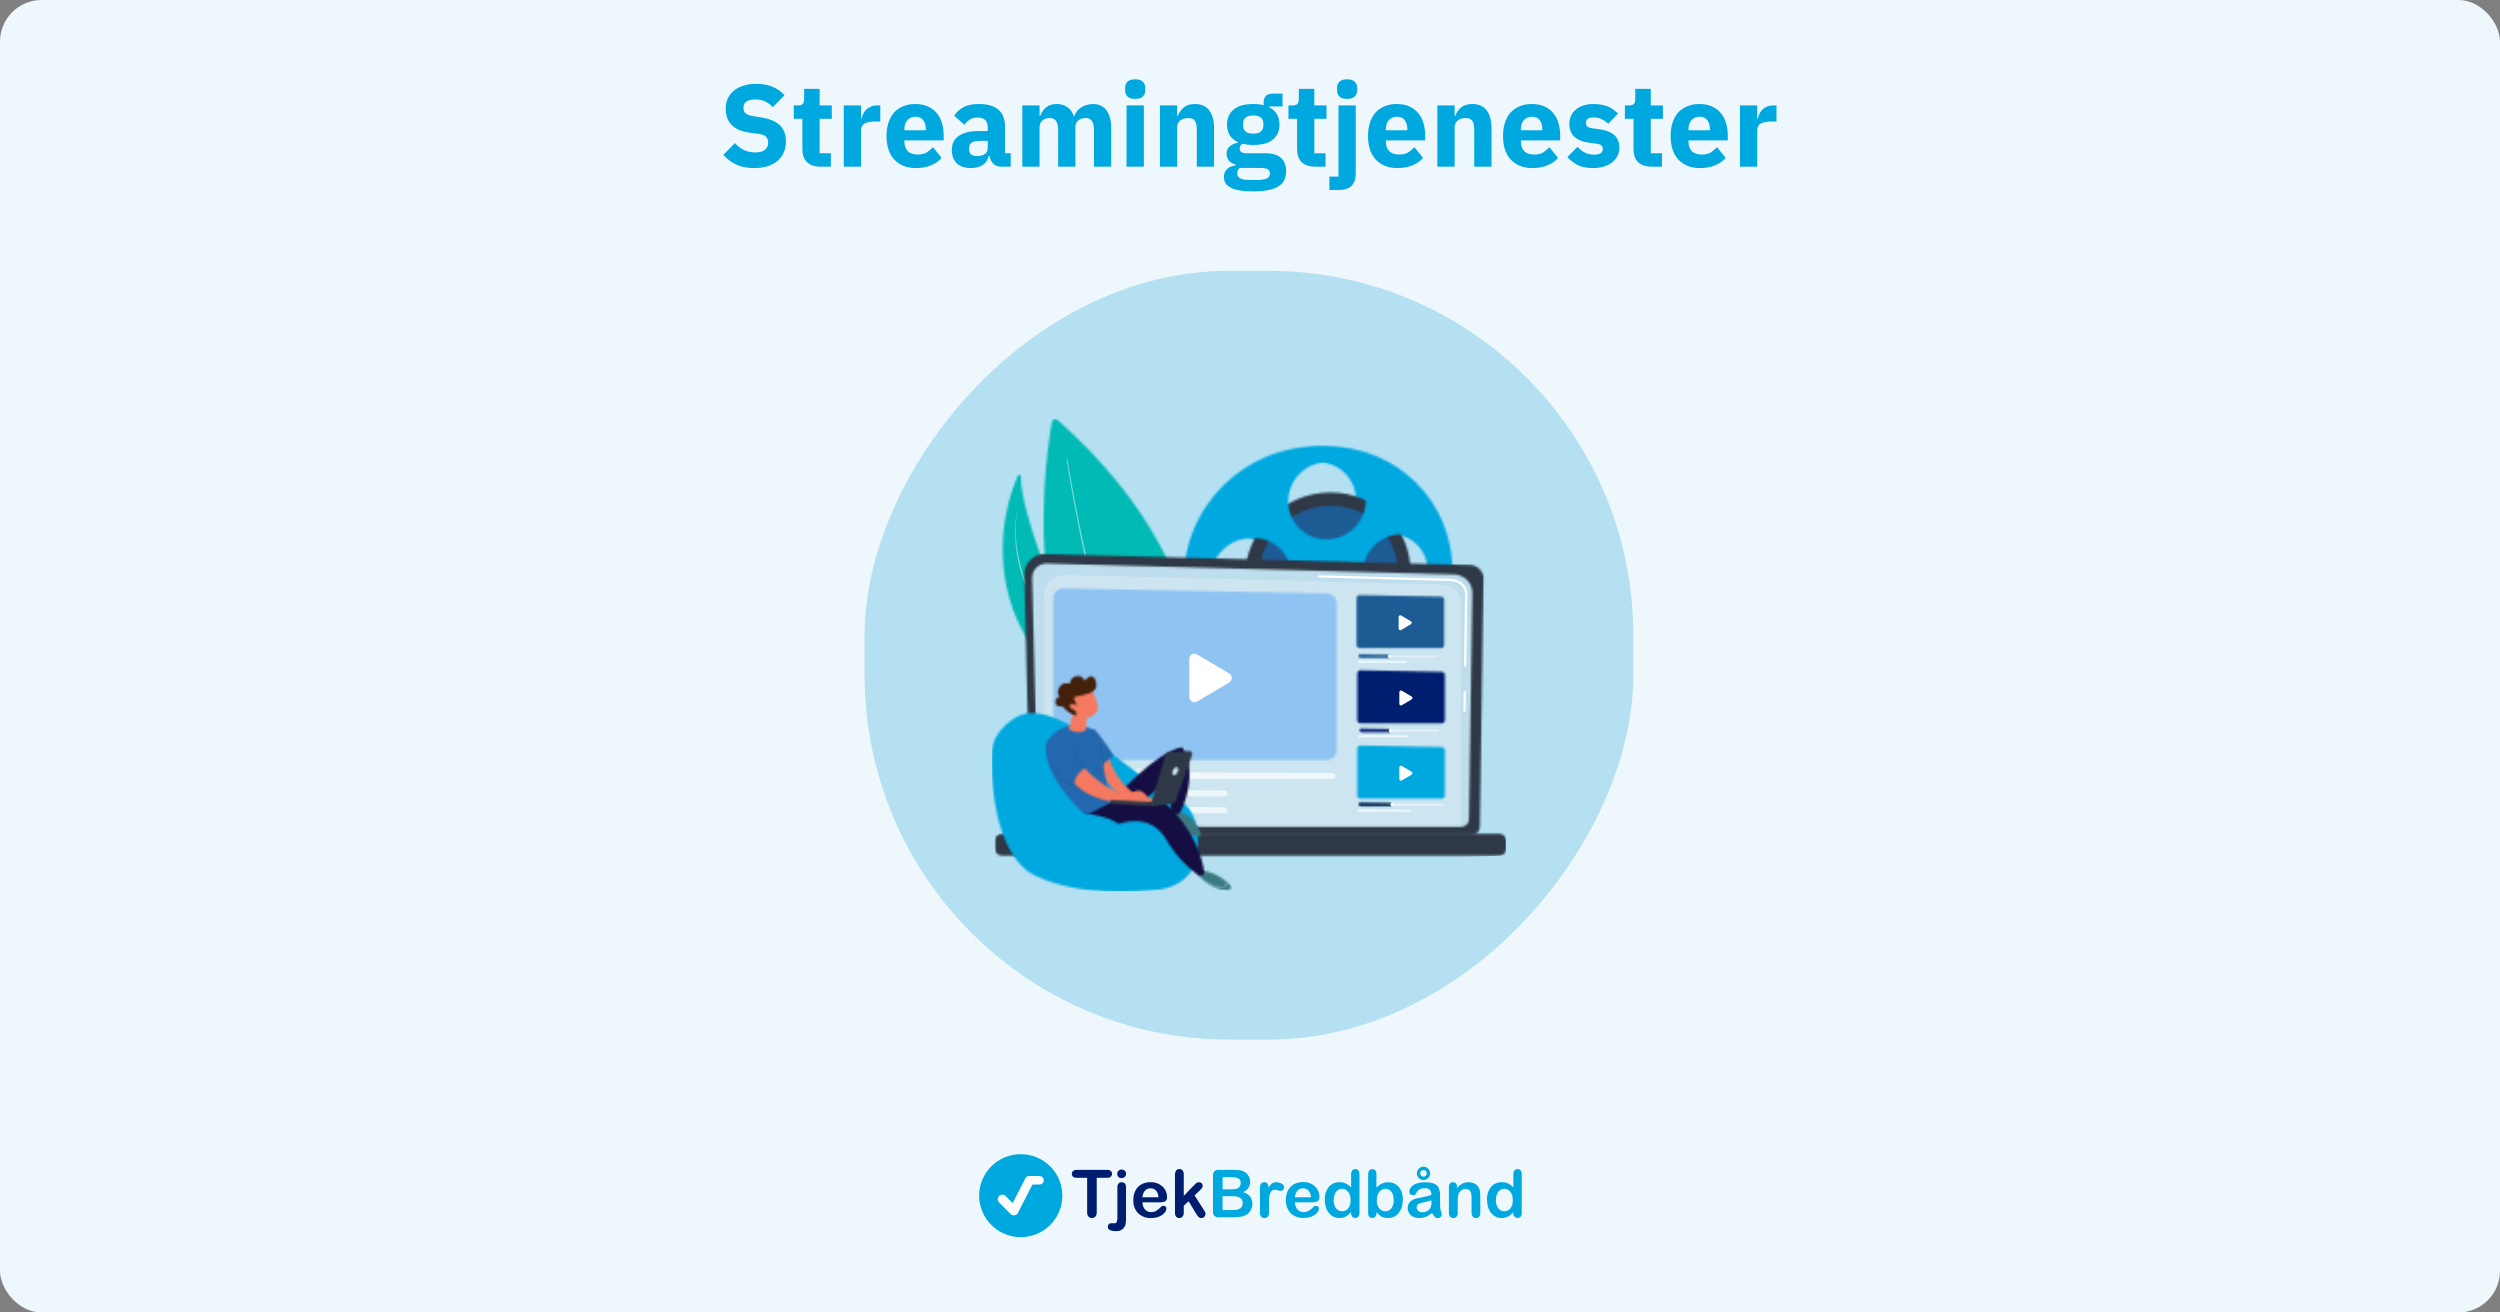
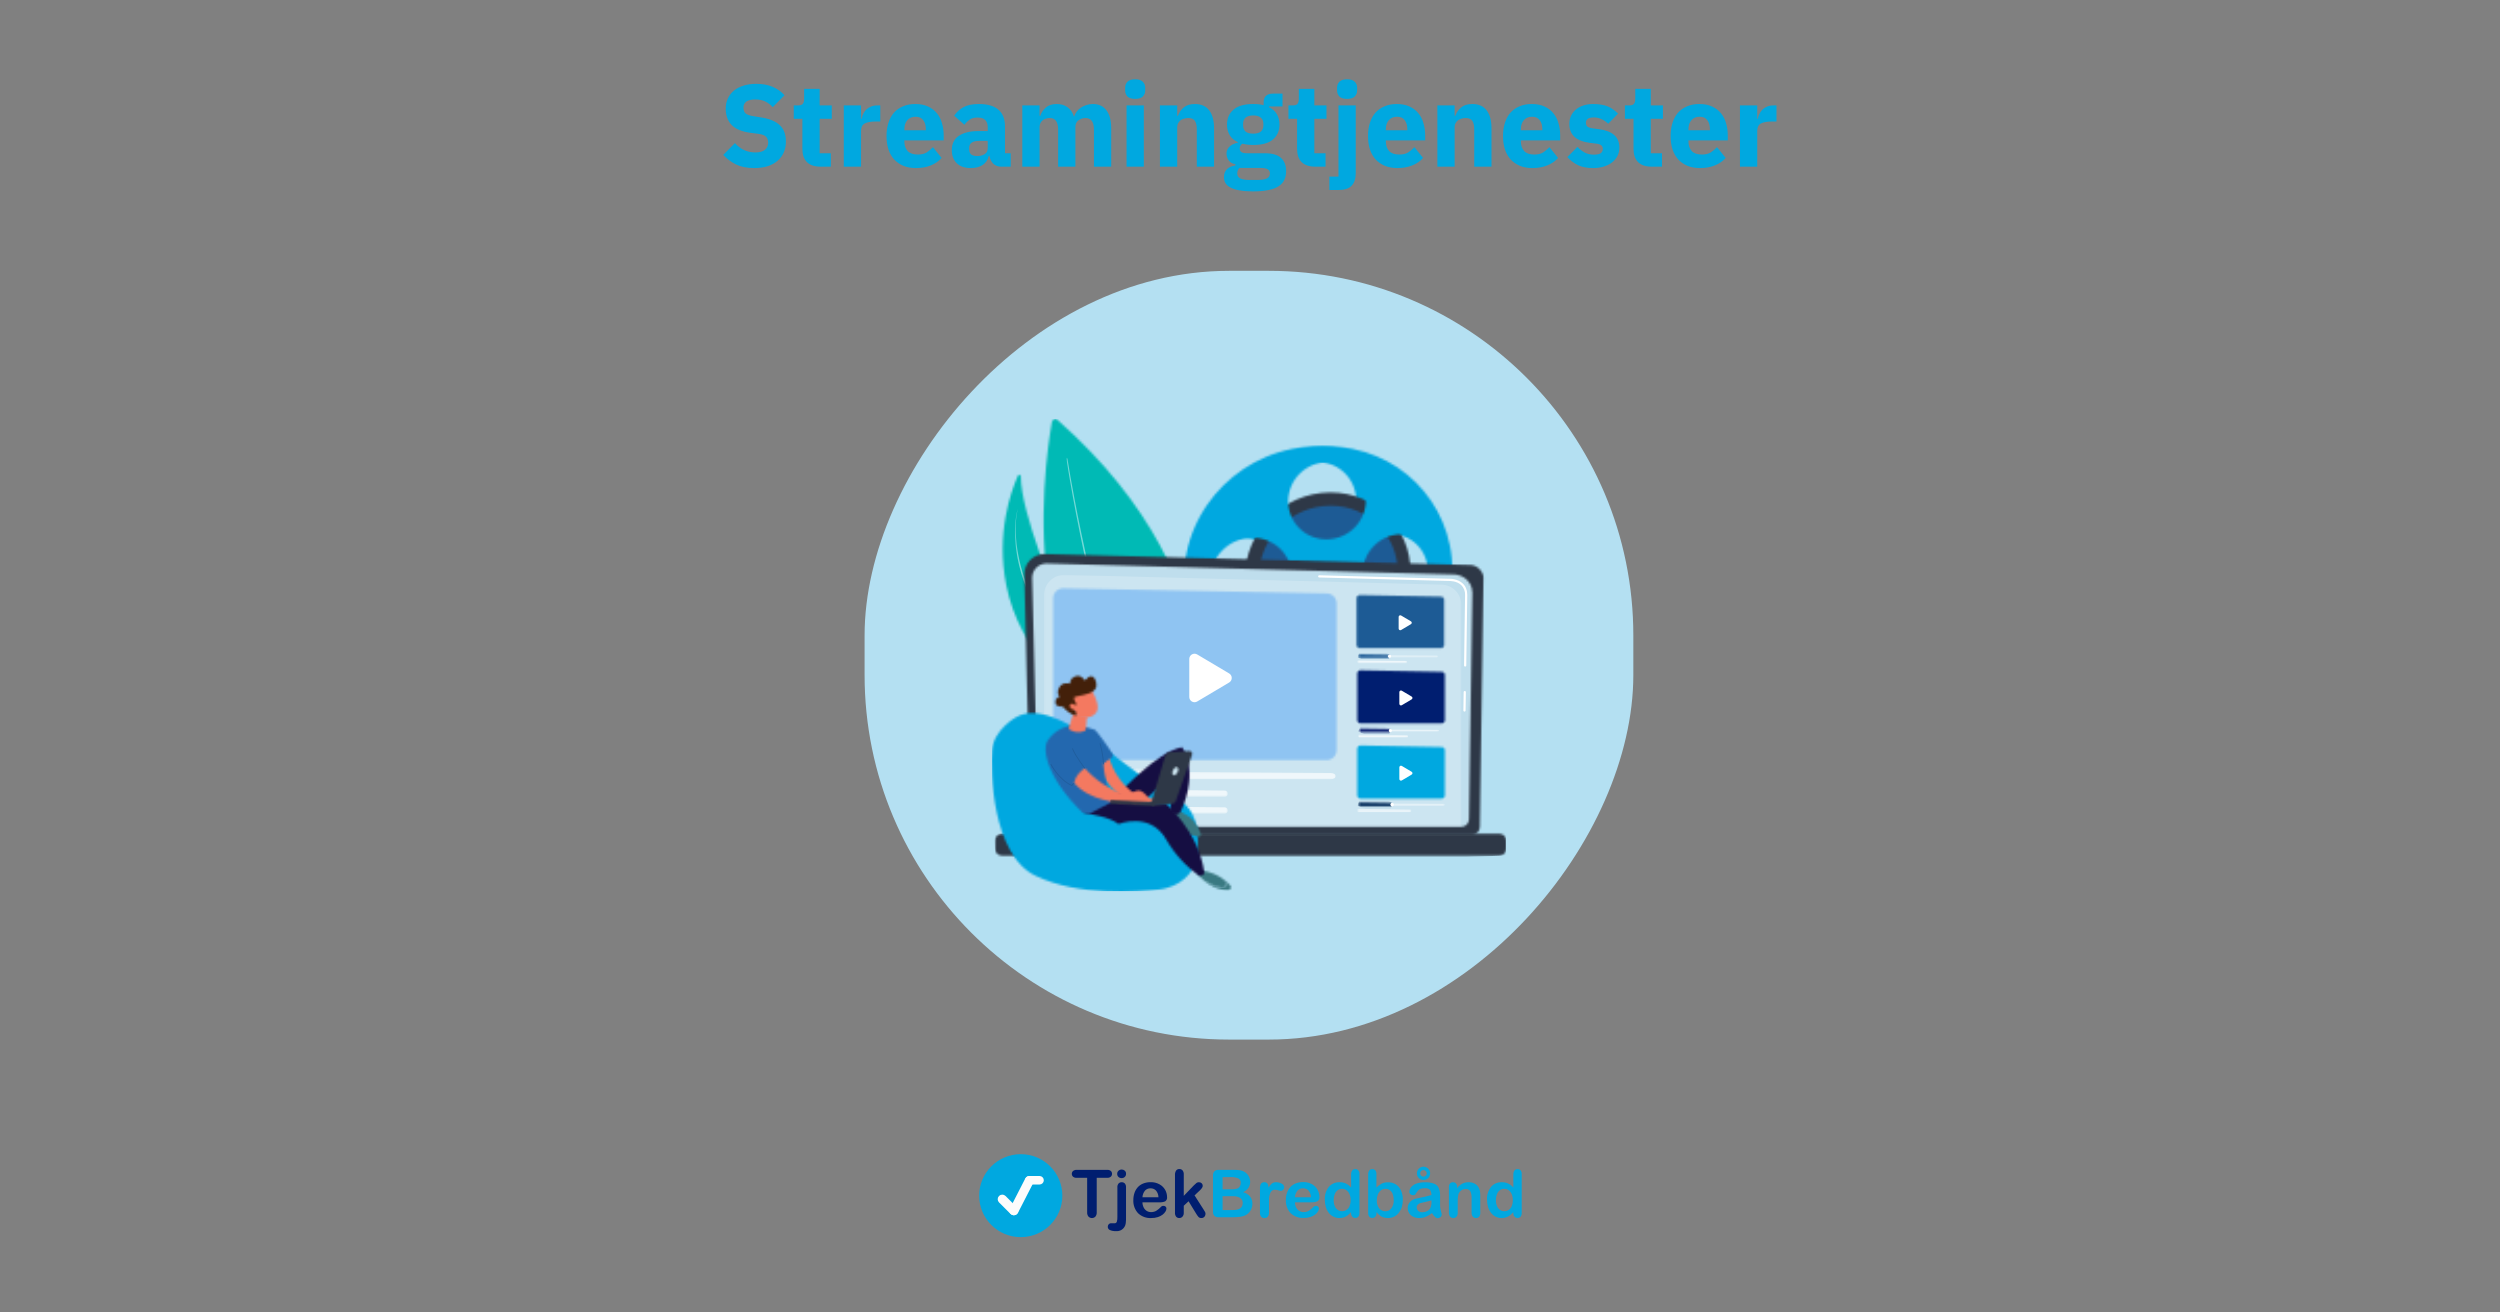
<svg xmlns="http://www.w3.org/2000/svg" width="1200" height="630" viewBox="0 0 1200 630" fill="none">
  <rect x="0" y="0" width="1200" height="630" fill="#808080" stroke="none" />
-   <rect width="1200" height="630" rx="20" fill="url(#paint0_linear_1689_5927)" />
  <path d="M489.963 593.83C500.989 593.83 509.926 584.914 509.926 573.915C509.926 562.916 500.989 554 489.963 554C478.938 554 470 562.916 470 573.915C470 584.914 478.938 593.83 489.963 593.83Z" fill="#00A8E0" />
  <path d="M482.101 574.601C481.542 574.043 480.635 574.043 480.076 574.601C479.516 575.159 479.516 576.064 480.076 576.621L485.615 582.147C486.174 582.705 487.081 582.705 487.64 582.147C488.199 581.589 488.199 580.685 487.64 580.127L482.101 574.601Z" fill="#FCFCFC" stroke="#FCFCFC" stroke-width="1.532" stroke-miterlimit="10" />
  <path d="M495.356 567.332C495.716 566.63 495.437 565.769 494.733 565.41C494.028 565.051 493.165 565.329 492.805 566.032L485.396 580.489C485.036 581.192 485.315 582.052 486.019 582.412C486.723 582.771 487.586 582.492 487.946 581.79L495.356 567.332Z" fill="#FCFCFC" stroke="#FCFCFC" stroke-width="1.532" stroke-miterlimit="10" />
  <path d="M498.981 567.802C499.689 567.802 500.263 567.23 500.263 566.523C500.263 565.816 499.689 565.243 498.981 565.243H494.037C493.328 565.243 492.754 565.816 492.754 566.523C492.754 567.23 493.328 567.802 494.037 567.802H498.981Z" fill="#FCFCFC" stroke="#FCFCFC" stroke-width="1.532" stroke-miterlimit="10" />
  <path d="M531.407 565.355H526.426V581.866C526.486 582.624 526.26 583.378 525.791 583.978C525.574 584.196 525.316 584.37 525.032 584.488C524.748 584.607 524.443 584.668 524.135 584.668C523.827 584.668 523.521 584.607 523.237 584.488C522.953 584.37 522.695 584.196 522.478 583.978C522.001 583.386 521.77 582.635 521.831 581.878V565.355H516.849C516.22 565.413 515.593 565.231 515.093 564.846C514.893 564.676 514.734 564.465 514.626 564.226C514.519 563.988 514.465 563.728 514.471 563.467C514.459 563.205 514.506 562.944 514.61 562.703C514.713 562.462 514.87 562.247 515.068 562.075C515.548 561.704 516.143 561.511 516.75 561.529H531.407C532.045 561.478 532.679 561.664 533.188 562.05C533.379 562.225 533.529 562.439 533.63 562.677C533.731 562.915 533.78 563.171 533.774 563.429C533.786 563.697 533.737 563.965 533.629 564.21C533.521 564.456 533.357 564.673 533.151 564.846C532.651 565.22 532.031 565.401 531.407 565.355Z" fill="#001E70" />
  <path d="M540.488 569.989V584.338C540.513 585.168 540.48 585.998 540.388 586.823C540.352 587.298 540.251 587.766 540.089 588.215C539.752 589.093 539.133 589.836 538.329 590.328C537.526 590.82 536.581 591.033 535.643 590.935C534.645 590.991 533.647 590.812 532.729 590.414C532.43 590.286 532.176 590.072 531.999 589.8C531.821 589.528 531.729 589.21 531.733 588.885C531.72 588.659 531.754 588.432 531.831 588.219C531.908 588.005 532.027 587.81 532.181 587.643C532.34 587.476 532.534 587.347 532.75 587.265C532.966 587.183 533.197 587.151 533.427 587.171H534.909C535.145 587.197 535.383 587.147 535.589 587.028C535.795 586.91 535.958 586.729 536.054 586.513C536.289 585.74 536.386 584.933 536.341 584.127V569.989C536.276 569.313 536.472 568.638 536.889 568.101C537.086 567.891 537.325 567.725 537.592 567.616C537.858 567.507 538.145 567.456 538.433 567.467C538.717 567.457 539 567.508 539.262 567.618C539.525 567.727 539.76 567.892 539.952 568.101C540.363 568.64 540.555 569.315 540.488 569.989ZM538.383 565.504C537.834 565.513 537.302 565.318 536.889 564.958C536.674 564.767 536.506 564.531 536.396 564.266C536.286 564.002 536.237 563.716 536.254 563.43C536.245 563.149 536.299 562.87 536.411 562.612C536.523 562.355 536.69 562.125 536.901 561.939C537.308 561.565 537.843 561.361 538.396 561.367C538.928 561.362 539.445 561.547 539.853 561.889C540.074 562.077 540.248 562.315 540.361 562.582C540.473 562.85 540.521 563.14 540.5 563.43C540.515 563.712 540.466 563.995 540.359 564.257C540.251 564.519 540.087 564.754 539.878 564.945C539.47 565.316 538.935 565.516 538.383 565.504Z" fill="#001E70" />
  <path d="M556.665 577.107H548.371C548.374 577.969 548.575 578.819 548.956 579.592C549.289 580.279 549.812 580.856 550.463 581.257C551.087 581.629 551.803 581.822 552.53 581.816C553.002 581.821 553.471 581.758 553.925 581.629C554.368 581.513 554.789 581.324 555.17 581.07C555.551 580.828 555.913 580.559 556.254 580.263C556.59 579.977 557.013 579.579 557.499 579.083C557.766 578.88 558.099 578.783 558.433 578.809C558.813 578.79 559.186 578.915 559.479 579.157C559.62 579.283 559.73 579.439 559.801 579.613C559.872 579.787 559.903 579.976 559.89 580.163C559.861 580.642 559.706 581.105 559.442 581.505C559.08 582.096 558.612 582.614 558.059 583.033C557.373 583.551 556.602 583.945 555.78 584.201C554.758 584.526 553.69 584.681 552.617 584.661C551.455 584.73 550.292 584.559 549.199 584.159C548.106 583.759 547.108 583.139 546.266 582.338C545.49 581.489 544.89 580.495 544.501 579.414C544.112 578.333 543.941 577.186 543.999 576.039C543.988 574.856 544.177 573.68 544.56 572.56C544.908 571.539 545.463 570.6 546.191 569.802C546.928 569.028 547.83 568.429 548.831 568.05C549.941 567.631 551.12 567.425 552.306 567.442C553.798 567.4 555.274 567.76 556.577 568.485C557.723 569.11 558.668 570.045 559.305 571.181C559.874 572.218 560.178 573.379 560.189 574.56C560.252 574.954 560.202 575.358 560.046 575.724C559.889 576.091 559.633 576.407 559.305 576.635C558.474 576.997 557.57 577.159 556.665 577.107ZM548.371 574.697H556.054C556.052 573.517 555.638 572.375 554.884 571.467C554.54 571.109 554.123 570.828 553.661 570.644C553.199 570.459 552.703 570.376 552.206 570.398C551.72 570.384 551.237 570.473 550.788 570.659C550.339 570.846 549.936 571.125 549.603 571.479C548.86 572.394 548.428 573.521 548.371 574.697Z" fill="#001E70" />
  <path d="M574.25 582.723L570.514 576.598L568.21 578.76V582.127C568.255 582.811 568.027 583.485 567.575 584.002C567.387 584.209 567.159 584.374 566.904 584.488C566.648 584.601 566.372 584.66 566.093 584.661C565.803 584.677 565.514 584.627 565.246 584.515C564.979 584.403 564.74 584.232 564.549 584.015C564.138 583.46 563.939 582.777 563.988 582.089V564.013C563.938 563.257 564.13 562.504 564.536 561.864C564.714 561.622 564.95 561.428 565.221 561.3C565.493 561.172 565.793 561.114 566.093 561.131C566.383 561.118 566.673 561.171 566.94 561.285C567.207 561.399 567.446 561.571 567.637 561.789C568.059 562.358 568.262 563.059 568.21 563.765V574.014L572.98 569.045C573.403 568.6 573.857 568.185 574.337 567.802C574.669 567.572 575.066 567.454 575.471 567.467C575.713 567.461 575.955 567.503 576.182 567.59C576.408 567.677 576.615 567.809 576.791 567.976C576.96 568.135 577.094 568.328 577.184 568.542C577.274 568.756 577.318 568.986 577.314 569.218C577.314 569.84 576.741 570.672 575.595 571.703L573.378 573.778L577.725 580.586C578.048 581.095 578.273 581.48 578.422 581.741C578.552 581.973 578.625 582.233 578.634 582.499C578.665 583.082 578.463 583.654 578.073 584.089C577.887 584.282 577.662 584.432 577.413 584.531C577.164 584.63 576.896 584.674 576.629 584.661C576.404 584.683 576.177 584.658 575.963 584.587C575.748 584.517 575.551 584.402 575.383 584.251C574.958 583.779 574.579 583.267 574.25 582.723Z" fill="#001E70" />
  <path d="M591.983 584.275H585.021C584.637 584.313 584.25 584.273 583.882 584.158C583.513 584.043 583.172 583.855 582.879 583.605C582.381 582.986 582.148 582.195 582.232 581.406V564.385C582.192 563.999 582.23 563.609 582.343 563.238C582.457 562.867 582.643 562.522 582.892 562.224C583.183 561.974 583.522 561.784 583.887 561.665C584.252 561.545 584.638 561.499 585.021 561.528H592.406C593.352 561.516 594.298 561.582 595.233 561.727C595.989 561.85 596.715 562.111 597.375 562.497C597.915 562.834 598.398 563.253 598.807 563.739C599.209 564.227 599.529 564.777 599.754 565.367C599.969 565.973 600.078 566.612 600.078 567.255C600.094 568.336 599.774 569.395 599.16 570.285C598.546 571.176 597.67 571.853 596.653 572.225C599.658 573.177 601.157 575.028 601.149 577.778C601.164 578.992 600.822 580.184 600.165 581.207C599.532 582.208 598.612 582.995 597.525 583.468C596.757 583.773 595.953 583.978 595.134 584.077C594.088 584.207 593.036 584.274 591.983 584.275ZM586.839 565.019V570.895H591.061C591.962 570.93 592.862 570.817 593.726 570.56C594.037 570.458 594.325 570.295 594.573 570.082C594.82 569.869 595.024 569.609 595.171 569.318C595.428 568.872 595.561 568.366 595.557 567.852C595.612 567.391 595.521 566.924 595.298 566.517C595.075 566.109 594.73 565.781 594.312 565.578C593.12 565.131 591.847 564.936 590.575 565.007L586.839 565.019ZM591.684 574.188H586.839V580.822H591.821C594.934 580.822 596.491 579.7 596.491 577.455C596.526 576.967 596.429 576.479 596.21 576.042C595.991 575.605 595.658 575.235 595.246 574.97C594.153 574.387 592.921 574.116 591.684 574.188Z" fill="#00A8E0" />
  <path d="M609.118 578.561V582.09C609.167 582.789 608.95 583.481 608.508 584.028C608.312 584.235 608.074 584.398 607.811 584.508C607.546 584.617 607.262 584.669 606.976 584.661C606.679 584.686 606.379 584.64 606.102 584.528C605.825 584.416 605.579 584.24 605.382 584.015C604.948 583.471 604.734 582.784 604.785 582.09V570.325C604.785 568.424 605.469 567.467 606.852 567.467C607.142 567.44 607.434 567.488 607.7 567.606C607.965 567.723 608.196 567.906 608.371 568.138C608.729 568.729 608.906 569.411 608.882 570.101C609.285 569.36 609.817 568.696 610.45 568.138C611.058 567.668 611.813 567.43 612.58 567.467C613.486 567.47 614.377 567.701 615.171 568.138C615.527 568.28 615.836 568.522 616.056 568.835C616.277 569.149 616.402 569.519 616.417 569.902C616.416 570.136 616.368 570.367 616.273 570.581C616.178 570.794 616.041 570.987 615.869 571.145C615.719 571.299 615.542 571.422 615.345 571.508C615.149 571.593 614.937 571.638 614.723 571.641C614.335 571.593 613.954 571.497 613.589 571.356C613.083 571.183 612.554 571.087 612.02 571.07C611.469 571.047 610.926 571.219 610.489 571.555C610.057 571.947 609.743 572.45 609.579 573.008C609.336 573.749 609.185 574.516 609.13 575.294C609.118 576.213 609.118 577.294 609.118 578.561Z" fill="#00A8E0" />
  <path d="M629.817 577.108H621.573C621.571 577.97 621.772 578.821 622.158 579.593C622.477 580.266 622.985 580.833 623.618 581.228C624.252 581.622 624.986 581.826 625.733 581.816C626.204 581.822 626.674 581.759 627.127 581.63C627.571 581.514 627.992 581.325 628.373 581.071C628.751 580.826 629.113 580.556 629.455 580.264C629.793 579.978 630.216 579.58 630.701 579.083C630.965 578.883 631.292 578.786 631.622 578.81C632.008 578.789 632.385 578.913 632.682 579.158C632.822 579.284 632.931 579.44 633.003 579.614C633.074 579.788 633.106 579.976 633.093 580.164C633.063 580.645 632.904 581.109 632.631 581.506C632.278 582.081 631.817 582.582 631.274 582.984C630.588 583.501 629.817 583.897 628.995 584.152C627.972 584.476 626.905 584.632 625.831 584.612C624.67 584.681 623.507 584.51 622.414 584.11C621.321 583.711 620.323 583.09 619.481 582.289C618.704 581.44 618.105 580.447 617.716 579.365C617.326 578.284 617.156 577.137 617.214 575.99C617.203 574.807 617.392 573.631 617.775 572.511C618.123 571.49 618.678 570.551 619.406 569.753C620.143 568.979 621.045 568.38 622.046 568.002C623.156 567.582 624.335 567.376 625.52 567.393C627.013 567.352 628.488 567.713 629.793 568.436C630.914 569.067 631.834 570.002 632.445 571.132C633.023 572.166 633.332 573.328 633.341 574.512C633.4 574.909 633.345 575.315 633.182 575.682C633.019 576.049 632.755 576.363 632.42 576.586C631.605 576.96 630.714 577.138 629.817 577.108ZM621.573 574.698H629.257C629.257 573.514 628.843 572.367 628.086 571.455C627.742 571.097 627.325 570.816 626.864 570.632C626.402 570.448 625.905 570.364 625.409 570.387C624.925 570.374 624.444 570.464 623.997 570.65C623.551 570.837 623.149 571.115 622.819 571.468C622.068 572.384 621.632 573.516 621.573 574.698Z" fill="#00A8E0" />
  <path d="M648.5 582.251V581.828C647.997 582.416 647.434 582.949 646.818 583.419C646.27 583.823 645.66 584.138 645.013 584.35C644.328 584.566 643.614 584.671 642.896 584.661C641.921 584.67 640.957 584.453 640.082 584.027C639.203 583.588 638.433 582.96 637.827 582.189C637.177 581.351 636.692 580.398 636.395 579.381C636.063 578.247 635.898 577.071 635.909 575.89C635.765 573.651 636.458 571.438 637.852 569.678C638.483 568.952 639.269 568.376 640.153 567.994C641.037 567.611 641.995 567.431 642.959 567.467C644.022 567.43 645.08 567.643 646.047 568.088C646.99 568.57 647.834 569.223 648.537 570.014V563.802C648.489 563.104 648.673 562.41 649.061 561.826C649.238 561.608 649.465 561.435 649.723 561.32C649.979 561.206 650.26 561.154 650.542 561.168C650.819 561.15 651.098 561.195 651.354 561.301C651.612 561.406 651.84 561.569 652.024 561.777C652.408 562.296 652.593 562.935 652.548 563.578V582.213C652.597 582.867 652.397 583.515 651.987 584.027C651.803 584.224 651.579 584.379 651.329 584.482C651.08 584.585 650.811 584.633 650.542 584.624C650.272 584.632 650.004 584.58 649.757 584.473C649.509 584.366 649.288 584.205 649.11 584.002C648.695 583.515 648.477 582.89 648.5 582.251ZM640.168 576.039C640.138 577.039 640.32 578.034 640.704 578.958C641.001 579.695 641.508 580.33 642.161 580.785C642.765 581.187 643.477 581.399 644.203 581.393C644.927 581.4 645.635 581.197 646.245 580.81C646.905 580.376 647.42 579.758 647.727 579.033C648.13 578.087 648.321 577.066 648.288 576.039C648.315 575.041 648.123 574.049 647.727 573.132C647.415 572.387 646.902 571.742 646.245 571.268C645.638 570.85 644.917 570.625 644.178 570.622C643.433 570.615 642.704 570.846 642.099 571.281C641.454 571.767 640.962 572.426 640.679 573.182C640.323 574.091 640.149 575.062 640.168 576.039Z" fill="#00A8E0" />
  <path d="M660.676 563.591V570.051C661.398 569.292 662.24 568.654 663.167 568.162C664.121 567.691 665.179 567.464 666.242 567.504C667.558 567.464 668.858 567.81 669.979 568.498C671.077 569.196 671.944 570.204 672.469 571.393C673.087 572.81 673.389 574.345 673.353 575.89C673.367 577.083 673.203 578.272 672.868 579.418C672.546 580.427 672.044 581.37 671.386 582.201C670.776 582.971 670.002 583.595 669.119 584.027C668.205 584.457 667.203 584.673 666.193 584.661C665.571 584.665 664.953 584.589 664.349 584.437C663.833 584.303 663.337 584.093 662.88 583.816C662.51 583.591 662.163 583.328 661.847 583.033C661.446 582.643 661.072 582.228 660.725 581.791V582.213C660.78 582.866 660.575 583.513 660.152 584.015C659.967 584.214 659.741 584.372 659.49 584.477C659.24 584.582 658.968 584.632 658.695 584.624C658.424 584.637 658.154 584.589 657.903 584.484C657.654 584.378 657.43 584.218 657.251 584.015C656.863 583.497 656.672 582.858 656.715 582.213V563.777C656.666 563.091 656.851 562.408 657.238 561.839C657.41 561.62 657.633 561.446 657.887 561.332C658.14 561.217 658.417 561.165 658.695 561.18C658.978 561.165 659.259 561.213 659.519 561.321C659.78 561.428 660.014 561.593 660.203 561.802C660.564 562.325 660.731 562.958 660.676 563.591ZM660.875 576.163C660.784 577.552 661.196 578.927 662.033 580.039C662.399 580.486 662.864 580.842 663.391 581.079C663.919 581.316 664.493 581.428 665.072 581.406C665.606 581.403 666.133 581.276 666.61 581.037C667.087 580.798 667.502 580.452 667.824 580.027C668.666 578.878 669.075 577.471 668.982 576.051C669.003 575.07 668.842 574.093 668.509 573.169C668.233 572.431 667.76 571.782 667.139 571.293C666.54 570.855 665.815 570.624 665.072 570.635C664.303 570.628 663.55 570.858 662.917 571.293C662.25 571.779 661.731 572.442 661.423 573.206C661.041 574.145 660.854 575.151 660.875 576.163Z" fill="#00A8E0" />
  <path d="M687.366 582.275C686.456 582.999 685.455 583.6 684.389 584.064C683.365 584.475 682.268 584.677 681.164 584.661C680.173 584.68 679.19 584.463 678.299 584.027C677.507 583.631 676.839 583.025 676.369 582.275C675.925 581.559 675.692 580.732 675.696 579.89C675.676 578.8 676.072 577.742 676.805 576.933C677.61 576.074 678.672 575.499 679.831 575.293L681.837 574.871C682.907 574.66 683.816 574.461 684.577 574.275C685.336 574.088 686.171 573.877 687.067 573.616C687.096 572.74 686.861 571.875 686.394 571.131C686.062 570.827 685.666 570.599 685.236 570.466C684.805 570.333 684.35 570.297 683.904 570.361C683.07 570.311 682.236 570.464 681.475 570.808C680.913 571.146 680.443 571.615 680.105 572.175C679.715 572.771 679.441 573.185 679.283 573.417C679.139 573.533 678.973 573.617 678.796 573.666C678.618 573.716 678.432 573.728 678.25 573.703C677.792 573.71 677.348 573.546 677.004 573.243C676.838 573.099 676.705 572.919 676.616 572.717C676.528 572.515 676.486 572.296 676.494 572.076C676.51 571.285 676.786 570.522 677.278 569.901C677.941 569.114 678.799 568.514 679.768 568.162C681.109 567.678 682.529 567.45 683.953 567.491C685.447 567.428 686.94 567.651 688.35 568.15C689.334 568.527 690.133 569.271 690.579 570.225C691.069 571.426 691.294 572.718 691.239 574.014V578.809C691.243 579.653 691.378 580.491 691.637 581.294C691.827 581.833 691.958 582.391 692.023 582.959C692.026 583.199 691.973 583.437 691.867 583.653C691.762 583.869 691.605 584.056 691.413 584.201C691.037 584.546 690.543 584.737 690.03 584.735C689.552 584.699 689.107 584.481 688.786 584.126C688.232 583.575 687.755 582.952 687.366 582.275ZM687.079 576.163C686.19 576.458 685.282 576.698 684.364 576.884C683.181 577.132 682.359 577.318 681.874 577.443C681.412 577.578 680.985 577.816 680.628 578.138C680.421 578.315 680.256 578.537 680.149 578.787C680.041 579.036 679.992 579.308 680.005 579.579C680.003 579.889 680.066 580.197 680.193 580.48C680.319 580.763 680.507 581.015 680.74 581.219C681.265 581.68 681.948 581.921 682.645 581.89C683.454 581.895 684.253 581.708 684.974 581.344C685.618 581.03 686.16 580.539 686.531 579.927C686.986 578.936 687.182 577.847 687.104 576.759L687.079 576.163ZM683.255 560.012C683.677 560.012 684.095 560.095 684.486 560.256C684.875 560.417 685.229 560.654 685.528 560.951C685.827 561.249 686.062 561.602 686.224 561.991C686.386 562.38 686.469 562.797 686.469 563.218C686.469 563.639 686.386 564.055 686.224 564.444C686.062 564.833 685.827 565.187 685.528 565.484C685.229 565.782 684.875 566.018 684.486 566.179C684.095 566.34 683.677 566.423 683.255 566.423C682.691 566.432 682.133 566.281 681.649 565.988C681.17 565.7 680.774 565.292 680.503 564.803C680.233 564.315 680.095 563.764 680.105 563.205C680.108 562.356 680.448 561.543 681.05 560.942C681.652 560.342 682.467 560.003 683.318 560L683.255 560.012ZM683.255 561.64C683.047 561.633 682.837 561.669 682.643 561.746C682.448 561.823 682.271 561.939 682.123 562.087C681.974 562.235 681.859 562.412 681.78 562.606C681.704 562.8 681.668 563.009 681.675 563.218C681.667 563.424 681.705 563.63 681.785 563.821C681.864 564.011 681.983 564.183 682.135 564.323C682.281 564.47 682.456 564.586 682.649 564.663C682.841 564.74 683.048 564.776 683.255 564.771C683.534 564.771 683.808 564.703 684.053 564.572C684.298 564.443 684.503 564.248 684.641 564.008C684.781 563.768 684.848 563.494 684.837 563.218C684.837 563.006 684.8 562.795 684.726 562.597C684.649 562.406 684.534 562.232 684.389 562.087C684.083 561.798 683.677 561.637 683.255 561.64Z" fill="#00A8E0" />
  <path d="M699.396 569.803V570.324C700.054 569.428 700.905 568.689 701.886 568.163C702.832 567.689 703.879 567.45 704.937 567.467C705.985 567.451 707.017 567.704 707.939 568.2C708.775 568.661 709.45 569.368 709.869 570.225C710.146 570.748 710.327 571.316 710.405 571.902C710.5 572.665 710.541 573.432 710.528 574.201V582.065C710.604 582.759 710.412 583.455 709.994 584.015C709.806 584.228 709.574 584.396 709.314 584.508C709.052 584.62 708.77 584.672 708.486 584.661C708.197 584.67 707.908 584.616 707.642 584.502C707.374 584.388 707.136 584.218 706.943 584.003C706.522 583.457 706.314 582.777 706.357 582.089V575.045C706.412 573.946 706.212 572.849 705.772 571.84C705.534 571.453 705.188 571.143 704.777 570.947C704.366 570.75 703.907 570.677 703.456 570.734C702.711 570.73 701.986 570.965 701.387 571.405C700.756 571.871 700.279 572.516 700.018 573.256C699.76 574.418 699.656 575.608 699.707 576.797V582.089C699.759 582.788 699.545 583.48 699.109 584.028C698.912 584.237 698.672 584.402 698.406 584.511C698.139 584.621 697.852 584.672 697.565 584.661C697.281 584.667 696.999 584.611 696.738 584.498C696.478 584.384 696.246 584.215 696.058 584.003C695.638 583.457 695.429 582.777 695.473 582.089V569.865C695.422 569.221 695.609 568.581 695.995 568.063C696.178 567.864 696.401 567.707 696.65 567.604C696.901 567.5 697.17 567.454 697.44 567.467C697.794 567.462 698.142 567.552 698.449 567.728C698.763 567.917 699.013 568.194 699.171 568.523C699.349 568.925 699.426 569.364 699.396 569.803Z" fill="#00A8E0" />
  <path d="M726.371 582.251V581.828C725.866 582.413 725.302 582.946 724.689 583.419C724.141 583.823 723.531 584.138 722.884 584.35C722.199 584.566 721.485 584.671 720.767 584.661C719.792 584.67 718.829 584.453 717.953 584.027C717.074 583.588 716.304 582.96 715.698 582.189C715.048 581.351 714.562 580.398 714.266 579.381C713.933 578.247 713.769 577.071 713.78 575.89C713.636 573.651 714.329 571.438 715.723 569.678C716.354 568.952 717.14 568.376 718.024 567.994C718.908 567.611 719.866 567.431 720.828 567.467C721.893 567.43 722.951 567.643 723.918 568.088C724.861 568.57 725.705 569.223 726.408 570.014V563.802C726.36 563.104 726.544 562.41 726.932 561.826C727.109 561.608 727.336 561.435 727.594 561.32C727.85 561.206 728.131 561.154 728.414 561.168C728.69 561.15 728.969 561.195 729.225 561.301C729.483 561.406 729.712 561.569 729.895 561.777C730.279 562.296 730.464 562.935 730.419 563.578V582.213C730.468 582.867 730.268 583.515 729.858 584.027C729.673 584.224 729.45 584.378 729.2 584.481C728.951 584.584 728.682 584.633 728.414 584.624C728.144 584.632 727.875 584.58 727.627 584.473C727.38 584.366 727.159 584.205 726.981 584.002C726.566 583.515 726.348 582.89 726.371 582.251ZM718.039 576.039C718.009 577.039 718.191 578.034 718.575 578.958C718.872 579.695 719.38 580.33 720.032 580.785C720.636 581.187 721.348 581.399 722.074 581.393C722.798 581.4 723.507 581.197 724.117 580.81C724.772 580.375 725.282 579.756 725.586 579.033C725.989 578.087 726.179 577.066 726.146 576.039C726.173 575.041 725.982 574.049 725.586 573.132C725.273 572.387 724.761 571.742 724.104 571.268C723.496 570.85 722.776 570.625 722.037 570.622C721.292 570.615 720.562 570.846 719.957 571.281C719.312 571.767 718.82 572.426 718.538 573.182C718.186 574.092 718.016 575.063 718.039 576.039Z" fill="#00A8E0" />
  <path d="M362.007 80.672C358.572 80.672 355.66 80.093 353.271 78.936C350.882 77.741 348.847 76.211 347.167 74.344L352.767 68.688C355.418 71.675 358.684 73.168 362.567 73.168C364.658 73.168 366.207 72.739 367.215 71.88C368.223 71.021 368.727 69.883 368.727 68.464C368.727 67.381 368.428 66.485 367.831 65.776C367.234 65.029 366.02 64.525 364.191 64.264L360.327 63.76C356.183 63.237 353.14 61.987 351.199 60.008C349.295 58.029 348.343 55.397 348.343 52.112C348.343 50.357 348.679 48.752 349.351 47.296C350.023 45.84 350.975 44.589 352.207 43.544C353.476 42.499 355.007 41.696 356.799 41.136C358.628 40.539 360.7 40.24 363.015 40.24C365.964 40.24 368.559 40.707 370.799 41.64C373.039 42.573 374.962 43.936 376.567 45.728L370.911 51.44C369.978 50.357 368.839 49.48 367.495 48.808C366.188 48.099 364.527 47.744 362.511 47.744C360.607 47.744 359.188 48.08 358.255 48.752C357.322 49.424 356.855 50.357 356.855 51.552C356.855 52.896 357.21 53.867 357.919 54.464C358.666 55.061 359.86 55.491 361.503 55.752L365.367 56.368C369.399 57.003 372.386 58.253 374.327 60.12C376.268 61.949 377.239 64.563 377.239 67.96C377.239 69.827 376.903 71.544 376.231 73.112C375.559 74.68 374.57 76.024 373.263 77.144C371.994 78.264 370.407 79.141 368.503 79.776C366.599 80.373 364.434 80.672 362.007 80.672ZM393.879 80C391.004 80 388.82 79.272 387.327 77.816C385.871 76.36 385.143 74.232 385.143 71.432V57.04H380.999V50.6H383.071C384.191 50.6 384.956 50.339 385.367 49.816C385.778 49.256 385.983 48.472 385.983 47.464V42.648H393.431V50.6H399.255V57.04H393.431V73.56H398.807V80H393.879ZM405.012 80V50.6H413.3V56.984H413.58C413.73 56.163 413.991 55.379 414.364 54.632C414.738 53.848 415.223 53.157 415.82 52.56C416.455 51.963 417.202 51.496 418.06 51.16C418.919 50.787 419.927 50.6 421.084 50.6H422.54V58.328H420.468C418.042 58.328 416.231 58.645 415.036 59.28C413.879 59.915 413.3 61.091 413.3 62.808V80H405.012ZM439.644 80.672C437.404 80.672 435.406 80.317 433.652 79.608C431.897 78.861 430.404 77.835 429.172 76.528C427.977 75.184 427.062 73.56 426.428 71.656C425.83 69.752 425.532 67.624 425.532 65.272C425.532 62.957 425.83 60.867 426.428 59C427.025 57.096 427.902 55.472 429.06 54.128C430.254 52.784 431.71 51.757 433.428 51.048C435.145 50.301 437.105 49.928 439.308 49.928C441.734 49.928 443.806 50.339 445.524 51.16C447.278 51.981 448.697 53.083 449.78 54.464C450.9 55.845 451.702 57.451 452.188 59.28C452.71 61.072 452.972 62.957 452.972 64.936V67.4H434.1V67.848C434.1 69.789 434.622 71.339 435.668 72.496C436.713 73.616 438.356 74.176 440.596 74.176C442.313 74.176 443.713 73.84 444.796 73.168C445.878 72.459 446.886 71.619 447.82 70.648L451.964 75.8C450.657 77.331 448.94 78.525 446.812 79.384C444.721 80.243 442.332 80.672 439.644 80.672ZM439.476 56.032C437.796 56.032 436.47 56.592 435.5 57.712C434.566 58.795 434.1 60.251 434.1 62.08V62.528H444.404V62.024C444.404 60.232 443.993 58.795 443.172 57.712C442.388 56.592 441.156 56.032 439.476 56.032ZM480.553 80C479.06 80 477.809 79.533 476.801 78.6C475.83 77.667 475.214 76.416 474.953 74.848H474.617C474.169 76.752 473.18 78.208 471.649 79.216C470.118 80.187 468.233 80.672 465.993 80.672C463.044 80.672 460.785 79.888 459.217 78.32C457.649 76.752 456.865 74.68 456.865 72.104C456.865 69.005 457.985 66.709 460.225 65.216C462.502 63.685 465.582 62.92 469.465 62.92H474.113V61.072C474.113 59.653 473.74 58.533 472.993 57.712C472.246 56.853 470.996 56.424 469.241 56.424C467.598 56.424 466.292 56.779 465.321 57.488C464.35 58.197 463.548 59 462.913 59.896L457.985 55.528C459.18 53.773 460.673 52.411 462.465 51.44C464.294 50.432 466.758 49.928 469.857 49.928C474.038 49.928 477.174 50.843 479.265 52.672C481.356 54.501 482.401 57.171 482.401 60.68V73.56H485.145V80H480.553ZM469.073 74.904C470.454 74.904 471.63 74.605 472.601 74.008C473.609 73.411 474.113 72.44 474.113 71.096V67.624H470.081C466.833 67.624 465.209 68.725 465.209 70.928V71.768C465.209 72.851 465.545 73.653 466.217 74.176C466.889 74.661 467.841 74.904 469.073 74.904ZM490.708 80V50.6H498.996V55.584H499.332C499.854 54.016 500.75 52.691 502.02 51.608C503.289 50.488 505.025 49.928 507.228 49.928C509.244 49.928 510.961 50.432 512.38 51.44C513.798 52.448 514.825 53.923 515.46 55.864H515.628C515.889 55.043 516.281 54.277 516.804 53.568C517.364 52.821 518.036 52.187 518.82 51.664C519.604 51.141 520.481 50.731 521.452 50.432C522.422 50.096 523.468 49.928 524.588 49.928C527.425 49.928 529.59 50.936 531.084 52.952C532.614 54.968 533.38 57.843 533.38 61.576V80H525.092V62.248C525.092 58.515 523.748 56.648 521.06 56.648C519.828 56.648 518.708 57.003 517.7 57.712C516.692 58.421 516.188 59.504 516.188 60.96V80H507.9V62.248C507.9 58.515 506.556 56.648 503.868 56.648C503.27 56.648 502.673 56.741 502.076 56.928C501.516 57.077 500.993 57.339 500.508 57.712C500.06 58.085 499.686 58.552 499.388 59.112C499.126 59.635 498.996 60.251 498.996 60.96V80H490.708ZM544.891 47.464C543.211 47.464 541.979 47.091 541.195 46.344C540.448 45.56 540.075 44.571 540.075 43.376V42.144C540.075 40.949 540.448 39.979 541.195 39.232C541.979 38.448 543.211 38.056 544.891 38.056C546.571 38.056 547.784 38.448 548.531 39.232C549.315 39.979 549.707 40.949 549.707 42.144V43.376C549.707 44.571 549.315 45.56 548.531 46.344C547.784 47.091 546.571 47.464 544.891 47.464ZM540.747 50.6H549.035V80H540.747V50.6ZM556.77 80V50.6H565.058V55.584H565.394C565.917 54.053 566.832 52.728 568.138 51.608C569.445 50.488 571.256 49.928 573.57 49.928C576.594 49.928 578.872 50.936 580.402 52.952C581.97 54.968 582.754 57.843 582.754 61.576V80H574.466V62.248C574.466 60.344 574.168 58.944 573.57 58.048C572.973 57.115 571.909 56.648 570.378 56.648C569.706 56.648 569.053 56.741 568.418 56.928C567.784 57.077 567.205 57.339 566.682 57.712C566.197 58.085 565.805 58.552 565.506 59.112C565.208 59.635 565.058 60.251 565.058 60.96V80H556.77ZM617.346 82.128C617.346 83.696 617.066 85.077 616.506 86.272C615.983 87.467 615.106 88.475 613.874 89.296C612.642 90.155 610.999 90.789 608.946 91.2C606.93 91.648 604.428 91.872 601.442 91.872C598.903 91.872 596.738 91.704 594.946 91.368C593.191 91.069 591.754 90.621 590.634 90.024C589.551 89.464 588.748 88.755 588.226 87.896C587.74 87.075 587.498 86.123 587.498 85.04C587.498 83.397 587.983 82.109 588.954 81.176C589.924 80.243 591.268 79.664 592.986 79.44V78.824C591.567 78.563 590.503 77.965 589.794 77.032C589.084 76.061 588.73 74.941 588.73 73.672C588.73 72.888 588.879 72.216 589.178 71.656C589.514 71.059 589.924 70.555 590.41 70.144C590.932 69.696 591.53 69.341 592.202 69.08C592.874 68.819 593.546 68.613 594.218 68.464V68.24C592.426 67.419 591.1 66.299 590.242 64.88C589.383 63.424 588.954 61.744 588.954 59.84C588.954 56.853 589.98 54.464 592.034 52.672C594.124 50.843 597.298 49.928 601.554 49.928C603.495 49.928 605.156 50.115 606.538 50.488V49.368C606.538 47.8 606.911 46.68 607.658 46.008C608.442 45.299 609.543 44.944 610.962 44.944H615.61V51.104H609.114V51.44C610.831 52.261 612.1 53.4 612.922 54.856C613.743 56.275 614.154 57.936 614.154 59.84C614.154 62.789 613.108 65.16 611.018 66.952C608.964 68.707 605.81 69.584 601.554 69.584C599.65 69.584 597.914 69.379 596.346 68.968C595.487 69.528 595.058 70.312 595.058 71.32C595.058 72.029 595.319 72.589 595.842 73C596.402 73.373 597.316 73.56 598.586 73.56H607.098C610.682 73.56 613.276 74.307 614.882 75.8C616.524 77.293 617.346 79.403 617.346 82.128ZM609.562 83.248C609.562 82.389 609.226 81.736 608.554 81.288C607.882 80.84 606.706 80.616 605.026 80.616H594.946C594.572 80.989 594.292 81.4 594.106 81.848C593.956 82.333 593.882 82.8 593.882 83.248C593.882 84.331 594.348 85.115 595.282 85.6C596.215 86.123 597.802 86.384 600.042 86.384H603.402C605.642 86.384 607.228 86.123 608.162 85.6C609.095 85.115 609.562 84.331 609.562 83.248ZM601.554 64.152C603.196 64.152 604.41 63.816 605.194 63.144C606.015 62.435 606.426 61.427 606.426 60.12V59.448C606.426 58.141 606.015 57.152 605.194 56.48C604.41 55.771 603.196 55.416 601.554 55.416C599.911 55.416 598.679 55.771 597.858 56.48C597.074 57.152 596.682 58.141 596.682 59.448V60.12C596.682 61.427 597.074 62.435 597.858 63.144C598.679 63.816 599.911 64.152 601.554 64.152ZM631.332 80C628.457 80 626.273 79.272 624.78 77.816C623.324 76.36 622.596 74.232 622.596 71.432V57.04H618.452V50.6H620.524C621.644 50.6 622.409 50.339 622.82 49.816C623.231 49.256 623.436 48.472 623.436 47.464V42.648H630.884V50.6H636.708V57.04H630.884V73.56H636.26V80H631.332ZM642.466 50.6H650.754V83.136C650.754 85.749 650.1 87.747 648.794 89.128C647.487 90.509 645.378 91.2 642.466 91.2H638.098V84.76H642.466V50.6ZM646.61 47.464C644.93 47.464 643.698 47.091 642.914 46.344C642.167 45.56 641.794 44.571 641.794 43.376V42.144C641.794 40.949 642.167 39.979 642.914 39.232C643.698 38.448 644.93 38.056 646.61 38.056C648.29 38.056 649.503 38.448 650.25 39.232C651.034 39.979 651.426 40.949 651.426 42.144V43.376C651.426 44.571 651.034 45.56 650.25 46.344C649.503 47.091 648.29 47.464 646.61 47.464ZM670.753 80.672C668.513 80.672 666.516 80.317 664.761 79.608C663.006 78.861 661.513 77.835 660.281 76.528C659.086 75.184 658.172 73.56 657.537 71.656C656.94 69.752 656.641 67.624 656.641 65.272C656.641 62.957 656.94 60.867 657.537 59C658.134 57.096 659.012 55.472 660.169 54.128C661.364 52.784 662.82 51.757 664.537 51.048C666.254 50.301 668.214 49.928 670.417 49.928C672.844 49.928 674.916 50.339 676.633 51.16C678.388 51.981 679.806 53.083 680.889 54.464C682.009 55.845 682.812 57.451 683.297 59.28C683.82 61.072 684.081 62.957 684.081 64.936V67.4H665.209V67.848C665.209 69.789 665.732 71.339 666.777 72.496C667.822 73.616 669.465 74.176 671.705 74.176C673.422 74.176 674.822 73.84 675.905 73.168C676.988 72.459 677.996 71.619 678.929 70.648L683.073 75.8C681.766 77.331 680.049 78.525 677.921 79.384C675.83 80.243 673.441 80.672 670.753 80.672ZM670.585 56.032C668.905 56.032 667.58 56.592 666.609 57.712C665.676 58.795 665.209 60.251 665.209 62.08V62.528H675.513V62.024C675.513 60.232 675.102 58.795 674.281 57.712C673.497 56.592 672.265 56.032 670.585 56.032ZM689.934 80V50.6H698.222V55.584H698.558C699.081 54.053 699.996 52.728 701.302 51.608C702.609 50.488 704.42 49.928 706.734 49.928C709.758 49.928 712.036 50.936 713.566 52.952C715.134 54.968 715.918 57.843 715.918 61.576V80H707.63V62.248C707.63 60.344 707.332 58.944 706.734 58.048C706.137 57.115 705.073 56.648 703.542 56.648C702.87 56.648 702.217 56.741 701.582 56.928C700.948 57.077 700.369 57.339 699.846 57.712C699.361 58.085 698.969 58.552 698.67 59.112C698.372 59.635 698.222 60.251 698.222 60.96V80H689.934ZM735.558 80.672C733.318 80.672 731.32 80.317 729.566 79.608C727.811 78.861 726.318 77.835 725.086 76.528C723.891 75.184 722.976 73.56 722.342 71.656C721.744 69.752 721.446 67.624 721.446 65.272C721.446 62.957 721.744 60.867 722.342 59C722.939 57.096 723.816 55.472 724.974 54.128C726.168 52.784 727.624 51.757 729.342 51.048C731.059 50.301 733.019 49.928 735.222 49.928C737.648 49.928 739.72 50.339 741.438 51.16C743.192 51.981 744.611 53.083 745.694 54.464C746.814 55.845 747.616 57.451 748.102 59.28C748.624 61.072 748.886 62.957 748.886 64.936V67.4H730.014V67.848C730.014 69.789 730.536 71.339 731.582 72.496C732.627 73.616 734.27 74.176 736.51 74.176C738.227 74.176 739.627 73.84 740.71 73.168C741.792 72.459 742.8 71.619 743.734 70.648L747.878 75.8C746.571 77.331 744.854 78.525 742.726 79.384C740.635 80.243 738.246 80.672 735.558 80.672ZM735.39 56.032C733.71 56.032 732.384 56.592 731.414 57.712C730.48 58.795 730.014 60.251 730.014 62.08V62.528H740.318V62.024C740.318 60.232 739.907 58.795 739.086 57.712C738.302 56.592 737.07 56.032 735.39 56.032ZM764.707 80.672C761.87 80.672 759.48 80.224 757.539 79.328C755.598 78.395 753.862 77.088 752.331 75.408L757.203 70.48C758.248 71.637 759.406 72.552 760.675 73.224C761.944 73.896 763.382 74.232 764.987 74.232C766.63 74.232 767.768 73.989 768.403 73.504C769.038 72.981 769.355 72.291 769.355 71.432C769.355 70.051 768.366 69.229 766.387 68.968L763.195 68.576C756.587 67.755 753.283 64.731 753.283 59.504C753.283 58.085 753.544 56.797 754.067 55.64C754.627 54.445 755.392 53.437 756.363 52.616C757.371 51.757 758.566 51.104 759.947 50.656C761.366 50.171 762.952 49.928 764.707 49.928C766.238 49.928 767.582 50.04 768.739 50.264C769.934 50.451 770.979 50.749 771.875 51.16C772.808 51.533 773.648 52.019 774.395 52.616C775.179 53.176 775.944 53.811 776.691 54.52L771.931 59.392C770.998 58.459 769.934 57.731 768.739 57.208C767.582 56.648 766.387 56.368 765.155 56.368C763.736 56.368 762.728 56.592 762.131 57.04C761.534 57.488 761.235 58.085 761.235 58.832C761.235 59.616 761.44 60.232 761.851 60.68C762.299 61.091 763.12 61.389 764.315 61.576L767.619 62.024C774.078 62.883 777.307 65.832 777.307 70.872C777.307 72.291 777.008 73.597 776.411 74.792C775.814 75.987 774.955 77.032 773.835 77.928C772.752 78.787 771.427 79.459 769.859 79.944C768.328 80.429 766.611 80.672 764.707 80.672ZM792.824 80C789.95 80 787.766 79.272 786.272 77.816C784.816 76.36 784.088 74.232 784.088 71.432V57.04H779.944V50.6H782.016C783.136 50.6 783.902 50.339 784.312 49.816C784.723 49.256 784.928 48.472 784.928 47.464V42.648H792.376V50.6H798.2V57.04H792.376V73.56H797.752V80H792.824ZM816.003 80.672C813.763 80.672 811.766 80.317 810.011 79.608C808.256 78.861 806.763 77.835 805.531 76.528C804.336 75.184 803.422 73.56 802.787 71.656C802.19 69.752 801.891 67.624 801.891 65.272C801.891 62.957 802.19 60.867 802.787 59C803.384 57.096 804.262 55.472 805.419 54.128C806.614 52.784 808.07 51.757 809.787 51.048C811.504 50.301 813.464 49.928 815.667 49.928C818.094 49.928 820.166 50.339 821.883 51.16C823.638 51.981 825.056 53.083 826.139 54.464C827.259 55.845 828.062 57.451 828.547 59.28C829.07 61.072 829.331 62.957 829.331 64.936V67.4H810.459V67.848C810.459 69.789 810.982 71.339 812.027 72.496C813.072 73.616 814.715 74.176 816.955 74.176C818.672 74.176 820.072 73.84 821.155 73.168C822.238 72.459 823.246 71.619 824.179 70.648L828.323 75.8C827.016 77.331 825.299 78.525 823.171 79.384C821.08 80.243 818.691 80.672 816.003 80.672ZM815.835 56.032C814.155 56.032 812.83 56.592 811.859 57.712C810.926 58.795 810.459 60.251 810.459 62.08V62.528H820.763V62.024C820.763 60.232 820.352 58.795 819.531 57.712C818.747 56.592 817.515 56.032 815.835 56.032ZM835.184 80V50.6H843.472V56.984H843.752C843.902 56.163 844.163 55.379 844.536 54.632C844.91 53.848 845.395 53.157 845.992 52.56C846.627 51.963 847.374 51.496 848.232 51.16C849.091 50.787 850.099 50.6 851.256 50.6H852.712V58.328H850.64C848.214 58.328 846.403 58.645 845.208 59.28C844.051 59.915 843.472 61.091 843.472 62.808V80H835.184Z" fill="#00A8E0" />
  <rect width="369" height="369" rx="175" transform="matrix(-1 0 0 1 784 130)" fill="#B4E0F2" />
  <g clip-path="url(#clip0_1689_5927)">
    <mask id="mask0_1689_5927" style="mask-type:luminance" maskUnits="userSpaceOnUse" x="476" y="201" width="247" height="227">
      <path d="M723 201H476V428H723V201Z" fill="white" />
    </mask>
    <g mask="url(#mask0_1689_5927)">
      <mask id="mask1_1689_5927" style="mask-type:luminance" maskUnits="userSpaceOnUse" x="481" y="227" width="36" height="106">
        <path d="M488.611 228.342C485.177 236.002 478.08 255.865 482.99 280.847C489.321 313.064 514.876 332.371 514.876 332.371C514.876 332.371 519.992 319.937 513.047 302.045C506.604 285.444 490.035 246.312 489.991 228.64C489.992 228.544 489.974 228.448 489.938 228.359C489.902 228.269 489.848 228.188 489.779 228.12C489.711 228.052 489.63 227.999 489.541 227.963C489.451 227.927 489.356 227.909 489.259 227.911C489.121 227.91 488.985 227.95 488.87 228.027C488.755 228.103 488.665 228.212 488.611 228.34" fill="white" />
      </mask>
      <g mask="url(#mask1_1689_5927)">
        <path d="M514.188 213.413L442.062 242.377L483.882 346.874L556.008 317.911L514.188 213.413Z" fill="#00BAB5" />
      </g>
      <mask id="mask2_1689_5927" style="mask-type:luminance" maskUnits="userSpaceOnUse" x="476" y="201" width="247" height="227">
        <path d="M723 201H476V428H723V201Z" fill="white" />
      </mask>
      <g mask="url(#mask2_1689_5927)">
        <g opacity="0.45">
          <mask id="mask3_1689_5927" style="mask-type:luminance" maskUnits="userSpaceOnUse" x="487" y="244" width="26" height="85">
            <path d="M512.553 244.37H487.168V328.633H512.553V244.37Z" fill="white" />
          </mask>
          <g mask="url(#mask3_1689_5927)">
            <path d="M488.462 244.378C487.965 246.17 487.63 248.002 487.461 249.853C487.436 250.084 487.405 250.314 487.385 250.546L487.335 251.241L487.236 252.632L487.194 254.027C487.184 254.491 487.155 254.957 487.174 255.421C487.196 259.146 487.534 262.861 488.183 266.528C488.309 267.452 488.532 268.356 488.719 269.268L489.011 270.636C489.063 270.864 489.101 271.092 489.164 271.32L489.343 271.995L490.058 274.694C490.167 275.147 490.323 275.586 490.463 276.03L490.89 277.359L491.317 278.688L491.533 279.352L491.779 280.005L492.763 282.618C492.93 283.051 493.084 283.492 493.262 283.92L493.796 285.205L494.864 287.775L495.96 290.327C496.328 291.179 496.689 292.034 497.069 292.88C497.819 294.577 498.581 296.268 499.356 297.952C500.124 299.641 500.918 301.315 501.704 302.997L504.112 308.012C505.72 311.352 507.334 314.687 508.834 318.069C509.221 318.911 509.565 319.767 509.924 320.62C510.109 321.044 510.265 321.479 510.43 321.91C510.594 322.341 510.764 322.771 510.915 323.207C511.2 324.085 511.516 324.954 511.738 325.85L511.922 326.518C511.951 326.632 511.986 326.739 512.01 326.852L512.079 327.191L512.354 328.547V328.552C512.359 328.579 512.373 328.602 512.395 328.617C512.417 328.633 512.444 328.639 512.47 328.634C512.496 328.63 512.519 328.615 512.535 328.593C512.55 328.571 512.556 328.544 512.551 328.518C512.272 326.676 511.836 324.861 511.249 323.093C511.107 322.651 510.942 322.216 510.79 321.776C510.639 321.337 510.487 320.897 510.311 320.465C509.969 319.601 509.643 318.73 509.274 317.878L508.735 316.594C508.552 316.167 508.359 315.746 508.171 315.322L507.602 314.05L507.023 312.785C506.255 311.096 505.466 309.419 504.685 307.737C503.121 304.374 501.556 301.019 500.03 297.644C498.504 294.269 497.022 290.875 495.572 287.468L494.508 284.903L493.976 283.621C493.798 283.193 493.643 282.76 493.476 282.329L492.49 279.743L492.242 279.097L492.025 278.439L491.595 277.123C490.421 273.622 489.487 270.045 488.798 266.416C488.08 262.791 487.67 259.111 487.573 255.416C487.545 254.954 487.566 254.493 487.558 254.031L487.555 252.644L487.612 251.258L487.64 250.565C487.653 250.337 487.675 250.105 487.693 249.874C487.733 249.413 487.76 248.951 487.813 248.492L487.98 247.114C488.104 246.197 488.273 245.286 488.489 244.386C488.49 244.383 488.49 244.379 488.488 244.377C488.487 244.374 488.484 244.372 488.481 244.37C488.478 244.37 488.475 244.37 488.472 244.372C488.469 244.373 488.467 244.376 488.466 244.379" fill="white" />
          </g>
        </g>
      </g>
      <mask id="mask4_1689_5927" style="mask-type:luminance" maskUnits="userSpaceOnUse" x="500" y="201" width="77" height="165">
        <path d="M504.879 202.778C501.144 224.02 483.364 347.717 572.125 365.493C572.125 365.493 600.403 283.506 507.271 201.262C507.084 201.093 506.841 200.999 506.588 201C505.858 201 505.062 201.737 504.881 202.778" fill="white" />
      </mask>
      <g mask="url(#mask4_1689_5927)">
        <path d="M499.136 160.965L427.293 343.326L584.633 405.525L656.475 223.164L499.136 160.965Z" fill="#00BAB5" />
      </g>
      <mask id="mask5_1689_5927" style="mask-type:luminance" maskUnits="userSpaceOnUse" x="476" y="201" width="247" height="227">
        <path d="M723 201H476V428H723V201Z" fill="white" />
      </mask>
      <g mask="url(#mask5_1689_5927)">
        <g opacity="0.45">
          <mask id="mask6_1689_5927" style="mask-type:luminance" maskUnits="userSpaceOnUse" x="511" y="219" width="42" height="143">
            <path d="M552.783 219.727H511.828V361.263H552.783V219.727Z" fill="white" />
          </mask>
          <g mask="url(#mask6_1689_5927)">
            <path d="M512.328 219.942C513.295 225.983 514.373 232.01 515.497 238.026C516.621 244.041 517.812 250.046 519.062 256.036C521.557 268.02 524.328 279.939 527.376 291.796C528.924 297.715 530.557 303.61 532.275 309.481C534.024 315.342 535.875 321.171 537.868 326.95C539.887 332.719 542.06 338.432 544.472 344.04C546.838 349.66 549.585 355.111 552.694 360.356C552.776 360.491 552.802 360.653 552.764 360.807C552.727 360.96 552.63 361.093 552.496 361.175C552.361 361.257 552.199 361.283 552.045 361.245C551.892 361.208 551.76 361.111 551.677 360.976V360.973C548.566 355.669 545.82 350.158 543.459 344.478C541.06 338.828 538.907 333.079 536.907 327.284C534.935 321.478 533.107 315.627 531.382 309.746C529.678 303.859 528.07 297.946 526.557 292.009C523.544 280.132 520.825 268.187 518.402 256.174C517.179 250.17 516.018 244.157 514.918 238.133C513.821 232.107 512.772 226.074 511.831 220.018C511.826 219.985 511.827 219.952 511.835 219.919C511.843 219.887 511.857 219.857 511.877 219.83C511.896 219.803 511.921 219.781 511.949 219.763C511.977 219.746 512.009 219.735 512.042 219.73C512.074 219.724 512.108 219.726 512.14 219.734C512.172 219.742 512.202 219.756 512.229 219.775C512.256 219.795 512.279 219.82 512.296 219.848C512.313 219.876 512.324 219.908 512.33 219.94L512.328 219.942Z" fill="white" />
          </g>
        </g>
      </g>
      <mask id="mask7_1689_5927" style="mask-type:luminance" maskUnits="userSpaceOnUse" x="568" y="214" width="125" height="124">
        <path d="M613.587 312.212C613.587 301.877 622.081 293.135 632.453 292.691C642.708 292.251 650.937 300.106 650.937 310.231C650.937 320.356 642.708 329.084 632.453 329.732C632.048 329.758 631.645 329.77 631.246 329.77C628.929 329.804 626.628 329.374 624.479 328.505C622.33 327.636 620.376 326.346 618.731 324.71C617.086 323.075 615.784 321.127 614.901 318.981C614.017 316.834 613.571 314.533 613.587 312.212ZM628.03 275.927C628.044 274.748 628.511 273.619 629.335 272.776C630.159 271.933 631.276 271.441 632.453 271.403C633.023 271.378 633.591 271.469 634.125 271.67C634.658 271.871 635.145 272.179 635.556 272.574C635.968 272.969 636.295 273.444 636.518 273.969C636.741 274.495 636.856 275.06 636.855 275.631C636.841 276.807 636.376 277.932 635.557 278.774C634.737 279.617 633.626 280.111 632.453 280.155C632.396 280.155 632.344 280.158 632.29 280.158C631.732 280.165 631.178 280.06 630.661 279.85C630.143 279.64 629.673 279.33 629.276 278.936C628.88 278.542 628.565 278.074 628.352 277.557C628.138 277.041 628.028 276.487 628.03 275.928M576.387 277.665C576.387 267.121 585.226 258.369 596.016 258.116C606.683 257.865 615.241 266.034 615.241 276.359C615.241 286.684 606.683 295.428 596.016 295.895C595.719 295.908 595.42 295.914 595.126 295.914C584.743 295.914 576.387 287.917 576.387 277.665ZM649.347 275.211C649.347 265.077 657.516 256.67 667.492 256.435C669.823 256.376 672.142 256.788 674.31 257.647C676.478 258.505 678.451 259.793 680.112 261.433C681.772 263.072 683.085 265.031 683.973 267.19C684.86 269.35 685.305 271.667 685.278 274.002C685.278 283.935 677.359 292.334 667.492 292.766C667.227 292.777 666.963 292.783 666.701 292.784C664.405 292.787 662.131 292.334 660.012 291.449C657.893 290.565 655.97 289.268 654.355 287.633C652.741 285.998 651.467 284.058 650.607 281.925C649.747 279.793 649.318 277.511 649.347 275.211ZM613.588 240.615C613.625 235.624 615.628 230.85 619.161 227.331C622.694 223.812 627.472 221.833 632.454 221.825C634.867 221.797 637.262 222.249 639.5 223.153C641.739 224.057 643.776 225.397 645.495 227.095C647.213 228.792 648.579 230.814 649.513 233.043C650.448 235.272 650.932 237.665 650.938 240.082C650.897 245.006 648.945 249.719 645.495 253.225C642.044 256.732 637.367 258.755 632.454 258.866C632.297 258.87 632.141 258.872 631.985 258.872C629.579 258.891 627.192 258.433 624.962 257.524C622.733 256.616 620.705 255.274 618.995 253.578C617.285 251.881 615.927 249.862 614.999 247.637C614.071 245.412 613.591 243.026 613.588 240.615ZM568.29 277.936C568.29 313.084 597.565 339.605 632.454 337.259C666.06 334.998 692.409 306.603 692.409 273.762C692.409 240.92 666.058 214.298 632.453 214.298C597.565 214.298 568.289 242.79 568.289 277.937" fill="white" />
      </mask>
      <g mask="url(#mask7_1689_5927)">
        <path d="M623.695 152.49L506.102 283.67L637 401.416L754.594 270.237L623.695 152.49Z" fill="#00A8E0" />
      </g>
      <mask id="mask8_1689_5927" style="mask-type:luminance" maskUnits="userSpaceOnUse" x="598" y="242" width="68" height="67">
        <path d="M632.452 242.722C613.858 243.011 598.504 258.324 598.504 276.919C598.504 295.514 613.858 309.795 632.452 308.833C650.675 307.89 665.183 292.605 665.183 274.676C665.183 256.92 650.959 242.716 632.984 242.717C632.807 242.717 632.629 242.717 632.452 242.721" fill="white" />
      </mask>
      <g mask="url(#mask8_1689_5927)">
        <path d="M658.38 222.497L578.234 249.562L605.31 330.016L685.456 302.951L658.38 222.497Z" fill="url(#paint1_linear_1689_5927)" />
      </g>
      <mask id="mask9_1689_5927" style="mask-type:luminance" maskUnits="userSpaceOnUse" x="597" y="236" width="81" height="80">
        <path d="M638.199 236.388C615.998 236.656 597.602 254.906 597.602 277.144C597.602 299.382 615.998 316.394 638.199 315.169C659.873 313.972 677.069 295.763 677.069 274.471C677.069 253.34 660.133 236.384 638.691 236.385C638.528 236.385 638.363 236.385 638.199 236.388Z" fill="white" />
      </mask>
      <g mask="url(#mask9_1689_5927)">
        <path d="M668.958 212.286L573.422 244.549L605.71 340.491L701.247 308.228L668.958 212.286Z" fill="#2E3847" />
      </g>
      <mask id="mask10_1689_5927" style="mask-type:luminance" maskUnits="userSpaceOnUse" x="604" y="242" width="67" height="67">
        <path d="M638.198 242.722C619.604 243.011 604.25 258.324 604.25 276.919C604.25 295.514 619.603 309.795 638.198 308.833C656.421 307.89 670.93 292.605 670.93 274.676C670.93 256.92 656.705 242.716 638.73 242.717C638.553 242.717 638.375 242.717 638.198 242.721" fill="white" />
      </mask>
      <g mask="url(#mask10_1689_5927)">
        <path d="M664.16 222.536L583.98 249.562L611.018 330.05L691.197 303.023L664.16 222.536Z" fill="#1D5B95" />
      </g>
      <mask id="mask11_1689_5927" style="mask-type:luminance" maskUnits="userSpaceOnUse" x="573" y="214" width="125" height="124">
        <path d="M618.31 312.212C618.31 301.877 626.805 293.135 637.176 292.691C647.432 292.251 655.661 300.106 655.661 310.231C655.661 320.356 647.431 329.084 637.176 329.732C636.771 329.758 636.368 329.77 635.969 329.77C633.652 329.804 631.351 329.374 629.202 328.505C627.053 327.636 625.099 326.346 623.454 324.71C621.809 323.075 620.507 321.127 619.624 318.981C618.741 316.834 618.294 314.533 618.31 312.212ZM632.753 275.927C632.767 274.748 633.235 273.619 634.059 272.776C634.882 271.933 635.999 271.441 637.176 271.403C637.746 271.378 638.314 271.469 638.848 271.67C639.381 271.871 639.868 272.179 640.28 272.574C640.691 272.969 641.018 273.444 641.241 273.969C641.464 274.495 641.579 275.06 641.578 275.631C641.564 276.807 641.099 277.932 640.28 278.774C639.461 279.617 638.35 280.111 637.176 280.155C637.12 280.155 637.067 280.158 637.013 280.158C636.455 280.165 635.901 280.06 635.384 279.85C634.866 279.64 634.396 279.33 633.999 278.936C633.603 278.542 633.289 278.074 633.075 277.557C632.861 277.041 632.752 276.487 632.753 275.928M581.11 277.665C581.11 267.121 589.949 258.369 600.739 258.116C611.406 257.865 619.964 266.034 619.964 276.359C619.964 286.684 611.406 295.428 600.739 295.895C600.442 295.908 600.144 295.914 599.85 295.914C589.467 295.914 581.11 287.917 581.11 277.665ZM654.07 275.211C654.07 265.077 662.239 256.67 672.216 256.435C674.547 256.376 676.866 256.788 679.034 257.646C681.202 258.505 683.175 259.793 684.836 261.433C686.496 263.072 687.809 265.031 688.697 267.19C689.584 269.35 690.028 271.667 690.002 274.002C690.002 283.935 682.083 292.334 672.216 292.766C671.951 292.777 671.687 292.783 671.425 292.784C669.129 292.787 666.855 292.334 664.736 291.449C662.616 290.565 660.694 289.268 659.079 287.633C657.464 285.998 656.19 284.058 655.331 281.925C654.471 279.793 654.043 277.511 654.071 275.211M618.312 240.615C618.349 235.624 620.352 230.85 623.885 227.331C627.418 223.812 632.195 221.833 637.178 221.825C639.591 221.797 641.986 222.249 644.224 223.153C646.463 224.058 648.5 225.397 650.218 227.095C651.937 228.792 653.303 230.814 654.237 233.043C655.171 235.272 655.656 237.665 655.662 240.082C655.621 245.005 653.668 249.719 650.218 253.225C646.768 256.731 642.091 258.755 637.178 258.866C637.021 258.87 636.865 258.872 636.709 258.872C634.302 258.891 631.915 258.433 629.686 257.524C627.456 256.616 625.428 255.274 623.718 253.578C622.008 251.881 620.65 249.862 619.723 247.637C618.795 245.412 618.315 243.026 618.312 240.615ZM573.013 277.936C573.013 313.084 602.289 339.605 637.178 337.259C670.783 334.998 697.132 306.603 697.132 273.762C697.132 240.92 670.782 214.298 637.176 214.298C602.288 214.298 573.012 242.79 573.012 277.937" fill="white" />
      </mask>
      <g mask="url(#mask11_1689_5927)">
        <path d="M684.527 176.732L535.145 227.086L585.607 377.308L734.99 326.954L684.527 176.732Z" fill="#00A8E0" />
      </g>
      <mask id="mask12_1689_5927" style="mask-type:luminance" maskUnits="userSpaceOnUse" x="491" y="265" width="222" height="136">
        <path d="M494.527 268.75C493.597 269.679 492.865 270.788 492.376 272.009C491.887 273.23 491.651 274.537 491.682 275.853L494.538 396.928C494.542 397.949 494.948 398.927 495.669 399.649C496.39 400.371 497.367 400.777 498.387 400.779H706.487C707.506 400.777 708.483 400.371 709.204 399.649C709.925 398.927 710.332 397.949 710.335 396.928L712.066 277.133C712.066 275.015 709.575 270.879 705.011 271.19L501.633 265.918C501.549 265.918 501.462 265.915 501.381 265.915C498.812 265.915 496.348 266.935 494.529 268.751" fill="white" />
      </mask>
      <g mask="url(#mask12_1689_5927)">
        <path d="M690.02 199.665L451.227 279.4L513.661 467.026L752.455 387.291L690.02 199.665Z" fill="#2E3847" />
      </g>
      <mask id="mask13_1689_5927" style="mask-type:luminance" maskUnits="userSpaceOnUse" x="495" y="270" width="212" height="127">
        <path d="M497.441 272.475C496.787 273.128 496.272 273.908 495.927 274.767C495.583 275.625 495.417 276.546 495.439 277.471L498.341 393.232C498.344 394.199 498.728 395.125 499.411 395.808C500.093 396.492 501.018 396.877 501.983 396.88H701.471C702.436 396.877 703.361 396.492 704.043 395.808C704.725 395.125 705.11 394.199 705.113 393.232L706.747 284.481C706.554 277.936 700.827 275.584 697.355 275.723L502.435 270.484C502.374 270.484 502.313 270.484 502.252 270.484C500.449 270.485 498.72 271.203 497.444 272.479" fill="white" />
      </mask>
      <g mask="url(#mask13_1689_5927)">
        <path d="M621.489 166.618L433.492 321.467L580.647 500.74L768.644 345.891L621.489 166.618Z" fill="#BFDEED" />
      </g>
      <mask id="mask14_1689_5927" style="mask-type:luminance" maskUnits="userSpaceOnUse" x="476" y="201" width="247" height="227">
        <path d="M723 201H476V428H723V201Z" fill="white" />
      </mask>
      <g mask="url(#mask14_1689_5927)">
        <path d="M702.956 341.567H702.948C702.878 341.566 702.808 341.552 702.744 341.524C702.68 341.496 702.621 341.456 702.573 341.405C702.524 341.355 702.485 341.295 702.46 341.23C702.434 341.165 702.421 341.095 702.422 341.025L702.551 332.205C702.553 332.065 702.61 331.931 702.71 331.833C702.81 331.734 702.944 331.679 703.084 331.679H703.092C703.162 331.68 703.232 331.695 703.296 331.722C703.36 331.75 703.419 331.79 703.468 331.841C703.516 331.891 703.555 331.951 703.581 332.016C703.606 332.081 703.619 332.151 703.618 332.221L703.489 341.041C703.487 341.181 703.43 341.315 703.33 341.413C703.23 341.512 703.096 341.567 702.956 341.567Z" fill="white" />
        <path d="M703.275 319.955H703.267C703.197 319.954 703.128 319.939 703.063 319.911C702.999 319.884 702.941 319.843 702.892 319.793C702.843 319.743 702.805 319.683 702.779 319.618C702.753 319.553 702.74 319.483 702.741 319.413L703.236 285.633C703.278 284.759 703.14 283.886 702.829 283.069C702.518 282.251 702.041 281.507 701.429 280.883C699.21 278.751 695.683 278.86 695.533 278.867L633.23 277.193C633.16 277.192 633.091 277.176 633.027 277.147C632.963 277.119 632.905 277.078 632.857 277.027C632.809 276.976 632.771 276.916 632.746 276.851C632.721 276.785 632.709 276.715 632.711 276.645C632.71 276.574 632.724 276.503 632.751 276.438C632.779 276.372 632.819 276.313 632.871 276.265C632.923 276.216 632.984 276.178 633.05 276.154C633.117 276.13 633.188 276.12 633.259 276.125L695.523 277.799C695.91 277.776 699.665 277.711 702.166 280.111C703.573 281.461 704.291 283.321 704.301 285.639L703.806 319.429C703.804 319.569 703.747 319.703 703.648 319.802C703.548 319.9 703.413 319.956 703.273 319.956" fill="white" />
      </g>
      <mask id="mask15_1689_5927" style="mask-type:luminance" maskUnits="userSpaceOnUse" x="477" y="400" width="247" height="11">
        <path d="M719.786 400.197H480.877C479.1 400.197 477.66 401.64 477.66 403.419V407.501C477.66 409.281 479.1 410.723 480.877 410.723H719.786C721.562 410.723 723.002 409.281 723.002 407.501V403.419C723.002 401.64 721.562 400.197 719.786 400.197Z" fill="white" />
      </mask>
      <g mask="url(#mask15_1689_5927)">
        <path d="M722.6 391.356L477.285 400.211L477.978 419.482L723.293 410.627L722.6 391.356Z" fill="#2E3847" />
      </g>
      <mask id="mask16_1689_5927" style="mask-type:luminance" maskUnits="userSpaceOnUse" x="476" y="201" width="247" height="227">
        <path d="M723 201H476V428H723V201Z" fill="white" />
      </mask>
      <g mask="url(#mask16_1689_5927)">
        <g opacity="0.21">
          <mask id="mask17_1689_5927" style="mask-type:luminance" maskUnits="userSpaceOnUse" x="501" y="275" width="201" height="122">
            <path d="M701.469 275.928H501.121V396.88H701.469V275.928Z" fill="white" />
          </mask>
          <g mask="url(#mask17_1689_5927)">
            <path d="M701.469 396.882H501.121V285.741C501.121 284.431 501.383 283.134 501.891 281.927C502.4 280.72 503.144 279.627 504.081 278.713C505.017 277.799 506.127 277.082 507.345 276.604C508.563 276.127 509.864 275.898 511.171 275.932L692.034 280.639C694.547 280.705 696.935 281.751 698.69 283.554C700.444 285.358 701.427 287.776 701.428 290.294L701.469 396.882Z" fill="white" />
          </g>
        </g>
        <g opacity="0.69">
          <mask id="mask18_1689_5927" style="mask-type:luminance" maskUnits="userSpaceOnUse" x="507" y="370" width="135" height="5">
            <path d="M641.176 370.212H507.5V374.043H641.176V370.212Z" fill="white" />
          </mask>
          <g mask="url(#mask18_1689_5927)">
            <path d="M507.512 371.859L507.645 372.694C507.768 373.46 508.792 374.043 510.016 374.043H638.793C640.109 374.043 641.176 373.372 641.176 372.545C641.176 371.718 640.124 371.056 638.818 371.048L509.908 370.214C508.485 370.205 507.37 370.973 507.512 371.861" fill="white" />
          </g>
        </g>
        <g opacity="0.69">
          <mask id="mask19_1689_5927" style="mask-type:luminance" maskUnits="userSpaceOnUse" x="505" y="378" width="85" height="5">
            <path d="M589.392 378.64H505.516V382.47H589.392V378.64Z" fill="white" />
          </mask>
          <g mask="url(#mask19_1689_5927)">
            <path d="M505.523 380.287L505.607 381.122C505.644 381.491 505.816 381.834 506.091 382.083C506.366 382.332 506.723 382.47 507.094 382.47H587.896C588.288 382.465 588.662 382.306 588.937 382.027C589.213 381.749 589.369 381.373 589.371 380.98C589.373 380.588 589.221 380.211 588.948 379.929C588.675 379.648 588.303 379.485 587.911 379.475L507.026 378.64C506.816 378.638 506.608 378.68 506.415 378.764C506.222 378.848 506.049 378.971 505.907 379.127C505.765 379.282 505.658 379.466 505.592 379.666C505.525 379.866 505.502 380.077 505.523 380.287Z" fill="white" />
          </g>
        </g>
        <g opacity="0.69">
          <mask id="mask20_1689_5927" style="mask-type:luminance" maskUnits="userSpaceOnUse" x="505" y="386" width="85" height="5">
            <path d="M589.392 386.699H505.516V390.53H589.392V386.699Z" fill="white" />
          </mask>
          <g mask="url(#mask20_1689_5927)">
            <path d="M505.524 388.346L505.607 389.182C505.644 389.551 505.817 389.894 506.092 390.143C506.367 390.392 506.724 390.53 507.095 390.53H587.897C588.288 390.525 588.662 390.365 588.938 390.087C589.214 389.808 589.369 389.432 589.371 389.04C589.373 388.648 589.222 388.27 588.949 387.989C588.676 387.707 588.304 387.544 587.912 387.535L507.026 386.699C506.816 386.697 506.608 386.739 506.415 386.823C506.222 386.907 506.049 387.031 505.907 387.186C505.765 387.342 505.658 387.525 505.592 387.725C505.525 387.925 505.502 388.137 505.523 388.346" fill="white" />
          </g>
        </g>
      </g>
      <mask id="mask21_1689_5927" style="mask-type:luminance" maskUnits="userSpaceOnUse" x="507" y="368" width="53" height="8">
        <path d="M507.507 371.526L507.591 372.861C507.667 374.084 508.31 375.016 509.079 375.016H559.357C559.305 374.479 559.254 373.964 559.218 373.485C559.124 372.242 559.008 370.982 558.897 369.718L509.011 368.895H508.995C508.111 368.895 507.419 370.116 507.508 371.527" fill="white" />
      </mask>
      <g mask="url(#mask21_1689_5927)">
        <path d="M524.822 344.336L504.535 372.965L541.957 399.574L562.243 370.945L524.822 344.336Z" fill="#EEF7FB" />
      </g>
      <mask id="mask22_1689_5927" style="mask-type:luminance" maskUnits="userSpaceOnUse" x="476" y="201" width="247" height="227">
        <path d="M723 201H476V428H723V201Z" fill="white" />
      </mask>
      <g mask="url(#mask22_1689_5927)">
        <path d="M562.324 372.307C562.324 372.843 562.166 373.367 561.869 373.812C561.572 374.257 561.15 374.604 560.656 374.809C560.162 375.014 559.618 375.068 559.094 374.963C558.569 374.859 558.088 374.601 557.71 374.222C557.332 373.843 557.074 373.361 556.97 372.836C556.866 372.31 556.919 371.766 557.124 371.271C557.328 370.776 557.675 370.353 558.119 370.056C558.564 369.758 559.087 369.6 559.621 369.6C560.338 369.6 561.026 369.885 561.533 370.393C562.04 370.901 562.324 371.589 562.324 372.307Z" fill="white" />
      </g>
      <mask id="mask23_1689_5927" style="mask-type:luminance" maskUnits="userSpaceOnUse" x="505" y="282" width="137" height="83">
        <path d="M505.52 287.148V360.083C505.52 361.341 506.018 362.547 506.906 363.436C507.793 364.325 508.997 364.825 510.253 364.825H636.849C638.105 364.825 639.308 364.325 640.196 363.436C641.084 362.547 641.582 361.341 641.582 360.083V289.592C641.582 288.35 641.096 287.158 640.228 286.272C639.36 285.385 638.18 284.875 636.94 284.851L510.344 282.407H510.251C508.996 282.408 507.793 282.908 506.905 283.797C506.018 284.686 505.52 285.892 505.52 287.149" fill="white" />
      </mask>
      <g mask="url(#mask23_1689_5927)">
        <path d="M575.973 214.302L464.406 322.147L571.125 432.93L682.692 325.084L575.973 214.302Z" fill="#8FC4F2" />
      </g>
      <mask id="mask24_1689_5927" style="mask-type:luminance" maskUnits="userSpaceOnUse" x="476" y="201" width="247" height="227">
        <path d="M723 201H476V428H723V201Z" fill="white" />
      </mask>
      <g mask="url(#mask24_1689_5927)">
        <path fill-rule="evenodd" clip-rule="evenodd" d="M570.852 334.556V316.296C570.851 315.851 570.969 315.414 571.192 315.03C571.415 314.646 571.735 314.327 572.121 314.107C572.506 313.887 572.943 313.773 573.387 313.777C573.831 313.781 574.266 313.903 574.647 314.13L590.009 323.26C590.385 323.483 590.696 323.8 590.912 324.179C591.128 324.559 591.241 324.989 591.241 325.426C591.241 325.863 591.128 326.292 590.912 326.672C590.696 327.052 590.385 327.369 590.009 327.591L574.647 336.722C574.266 336.949 573.831 337.071 573.387 337.074C572.943 337.078 572.506 336.965 572.121 336.745C571.735 336.525 571.415 336.206 571.192 335.822C570.969 335.437 570.851 335.001 570.852 334.556Z" fill="white" />
      </g>
      <mask id="mask25_1689_5927" style="mask-type:luminance" maskUnits="userSpaceOnUse" x="651" y="285" width="43" height="27">
        <path d="M651.156 287.093V309.629C651.156 310.017 651.31 310.39 651.585 310.665C651.859 310.94 652.231 311.094 652.619 311.094H691.735C692.123 311.094 692.495 310.94 692.769 310.665C693.043 310.39 693.198 310.017 693.198 309.629V287.851C693.197 287.467 693.047 287.099 692.779 286.825C692.511 286.551 692.146 286.394 691.763 286.386L652.648 285.631H652.618C652.231 285.631 651.859 285.785 651.585 286.06C651.311 286.335 651.156 286.707 651.156 287.096" fill="white" />
      </mask>
      <g mask="url(#mask25_1689_5927)">
        <path d="M672.949 264.606L638.457 297.909L671.413 332.158L705.904 298.855L672.949 264.606Z" fill="#1D5B95" />
      </g>
      <mask id="mask26_1689_5927" style="mask-type:luminance" maskUnits="userSpaceOnUse" x="476" y="201" width="247" height="227">
        <path d="M723 201H476V428H723V201Z" fill="white" />
      </mask>
      <g mask="url(#mask26_1689_5927)">
        <path fill-rule="evenodd" clip-rule="evenodd" d="M671.348 301.744V296.101C671.348 295.964 671.384 295.829 671.453 295.71C671.522 295.591 671.621 295.493 671.74 295.425C671.859 295.357 671.994 295.322 672.131 295.323C672.268 295.324 672.402 295.362 672.52 295.432L677.267 298.253C677.383 298.322 677.478 298.42 677.545 298.537C677.612 298.655 677.647 298.787 677.647 298.922C677.647 299.057 677.612 299.19 677.545 299.307C677.478 299.424 677.383 299.522 677.267 299.591L672.52 302.412C672.402 302.482 672.268 302.52 672.131 302.521C671.994 302.522 671.859 302.487 671.74 302.419C671.621 302.351 671.522 302.253 671.453 302.134C671.384 302.015 671.348 301.881 671.348 301.744Z" fill="white" />
      </g>
      <mask id="mask27_1689_5927" style="mask-type:luminance" maskUnits="userSpaceOnUse" x="651" y="321" width="43" height="27">
        <path d="M651.5 323.195V345.733C651.5 346.122 651.654 346.494 651.928 346.769C652.203 347.044 652.575 347.198 652.963 347.198H692.078C692.466 347.198 692.838 347.044 693.112 346.769C693.387 346.494 693.541 346.122 693.541 345.733V323.952C693.541 323.569 693.39 323.2 693.122 322.927C692.854 322.653 692.489 322.495 692.106 322.488L652.991 321.732H652.962C652.574 321.733 652.202 321.887 651.928 322.162C651.654 322.437 651.5 322.809 651.5 323.198" fill="white" />
      </mask>
      <g mask="url(#mask27_1689_5927)">
        <path d="M673.289 300.706L638.797 334.01L671.752 368.259L706.244 334.955L673.289 300.706Z" fill="#001E70" />
      </g>
      <mask id="mask28_1689_5927" style="mask-type:luminance" maskUnits="userSpaceOnUse" x="476" y="201" width="247" height="227">
        <path d="M723 201H476V428H723V201Z" fill="white" />
      </mask>
      <g mask="url(#mask28_1689_5927)">
        <path fill-rule="evenodd" clip-rule="evenodd" d="M671.684 337.843V332.2C671.684 332.063 671.72 331.928 671.789 331.81C671.858 331.691 671.957 331.593 672.076 331.525C672.195 331.457 672.33 331.422 672.467 331.423C672.604 331.424 672.738 331.462 672.856 331.532L677.603 334.353C677.718 334.422 677.814 334.52 677.881 334.637C677.948 334.754 677.983 334.887 677.983 335.022C677.983 335.157 677.948 335.289 677.881 335.406C677.814 335.524 677.718 335.622 677.603 335.691L672.856 338.512C672.738 338.582 672.604 338.619 672.467 338.621C672.33 338.622 672.195 338.587 672.076 338.519C671.957 338.451 671.858 338.352 671.789 338.234C671.72 338.115 671.684 337.98 671.684 337.843Z" fill="white" />
        <g opacity="0.69">
          <mask id="mask29_1689_5927" style="mask-type:luminance" maskUnits="userSpaceOnUse" x="652" y="385" width="42" height="2">
            <path d="M693.537 385.56H652.109V386.743H693.537V385.56Z" fill="white" />
          </mask>
          <g mask="url(#mask29_1689_5927)">
            <path d="M652.114 386.069L652.155 386.327C652.193 386.563 652.511 386.743 652.89 386.743H692.799C693.207 386.743 693.539 386.536 693.539 386.28C693.539 386.025 693.213 385.821 692.807 385.818L652.857 385.56C652.417 385.56 652.071 385.794 652.117 386.069" fill="white" />
          </g>
        </g>
        <g opacity="0.69">
          <mask id="mask30_1689_5927" style="mask-type:luminance" maskUnits="userSpaceOnUse" x="651" y="388" width="27" height="2">
            <path d="M677.413 388.255H651.496V389.838H677.413V388.255Z" fill="white" />
          </mask>
          <g mask="url(#mask30_1689_5927)">
            <path d="M651.5 388.935L651.526 389.28C651.52 389.413 651.564 389.544 651.649 389.647C651.734 389.75 651.854 389.818 651.985 389.837H676.952C677.207 389.837 677.414 389.56 677.414 389.218C677.414 388.876 677.21 388.603 676.959 388.599L651.967 388.254C651.691 388.25 651.475 388.568 651.502 388.935" fill="white" />
          </g>
        </g>
      </g>
      <mask id="mask31_1689_5927" style="mask-type:luminance" maskUnits="userSpaceOnUse" x="652" y="385" width="17" height="3">
        <path d="M652.115 385.965L652.14 386.378C652.164 386.756 652.363 387.044 652.6 387.044H668.133C668.116 386.878 668.101 386.719 668.09 386.57C668.061 386.186 668.025 385.797 667.99 385.406L652.576 385.151H652.571C652.298 385.151 652.084 385.529 652.112 385.965" fill="white" />
      </mask>
      <g mask="url(#mask31_1689_5927)">
        <path d="M654.188 379.732L651.449 386.796L666.03 392.469L668.769 385.405L654.188 379.732Z" fill="#08315F" />
      </g>
      <mask id="mask32_1689_5927" style="mask-type:luminance" maskUnits="userSpaceOnUse" x="476" y="201" width="247" height="227">
        <path d="M723 201H476V428H723V201Z" fill="white" />
      </mask>
      <g mask="url(#mask32_1689_5927)">
        <path d="M669.049 386.207C669.049 386.372 669 386.534 668.909 386.672C668.817 386.809 668.686 386.916 668.534 386.98C668.381 387.043 668.213 387.06 668.051 387.027C667.889 386.995 667.74 386.915 667.623 386.798C667.507 386.681 667.427 386.532 667.395 386.37C667.363 386.208 667.379 386.04 667.442 385.887C667.506 385.734 667.613 385.603 667.75 385.511C667.887 385.419 668.049 385.37 668.214 385.37C668.436 385.37 668.648 385.458 668.805 385.615C668.961 385.772 669.049 385.985 669.049 386.207Z" fill="white" />
      </g>
      <mask id="mask33_1689_5927" style="mask-type:luminance" maskUnits="userSpaceOnUse" x="651" y="357" width="43" height="27">
        <path d="M651.5 359.299V381.835C651.5 382.223 651.654 382.596 651.928 382.871C652.203 383.146 652.575 383.3 652.963 383.3H692.078C692.466 383.3 692.838 383.146 693.112 382.871C693.387 382.596 693.541 382.223 693.541 381.835V360.054C693.541 359.67 693.39 359.302 693.122 359.028C692.854 358.754 692.489 358.597 692.106 358.589L652.991 357.834H652.962C652.574 357.834 652.202 357.989 651.928 358.263C651.654 358.538 651.5 358.91 651.5 359.299Z" fill="white" />
      </mask>
      <g mask="url(#mask33_1689_5927)">
        <path d="M673.269 336.791L638.797 370.113L671.771 404.343L706.244 371.021L673.269 336.791Z" fill="#00A8E0" />
      </g>
      <mask id="mask34_1689_5927" style="mask-type:luminance" maskUnits="userSpaceOnUse" x="476" y="201" width="247" height="227">
        <path d="M723 201H476V428H723V201Z" fill="white" />
      </mask>
      <g mask="url(#mask34_1689_5927)">
        <path fill-rule="evenodd" clip-rule="evenodd" d="M671.684 373.946V368.304C671.684 368.166 671.72 368.032 671.789 367.913C671.858 367.794 671.957 367.696 672.076 367.628C672.195 367.56 672.33 367.525 672.467 367.526C672.604 367.528 672.738 367.565 672.856 367.635L677.603 370.456C677.718 370.525 677.814 370.623 677.881 370.74C677.948 370.857 677.983 370.99 677.983 371.125C677.983 371.26 677.948 371.392 677.881 371.509C677.814 371.627 677.718 371.725 677.603 371.793L672.856 374.615C672.738 374.685 672.604 374.722 672.467 374.723C672.33 374.725 672.195 374.689 672.076 374.621C671.957 374.553 671.858 374.455 671.789 374.336C671.72 374.218 671.684 374.083 671.684 373.946Z" fill="white" />
        <g opacity="0.69">
          <mask id="mask35_1689_5927" style="mask-type:luminance" maskUnits="userSpaceOnUse" x="652" y="350" width="39" height="2">
            <path d="M690.757 350.071H652.5V351.164H690.757V350.071Z" fill="white" />
          </mask>
          <g mask="url(#mask35_1689_5927)">
            <path d="M652.504 350.54L652.542 350.779C652.577 350.997 652.87 351.163 653.221 351.163H690.075C690.452 351.163 690.758 350.972 690.758 350.736C690.758 350.5 690.457 350.311 690.083 350.309L653.191 350.07C652.785 350.07 652.465 350.287 652.508 350.54" fill="white" />
          </g>
        </g>
        <g opacity="0.69">
          <mask id="mask36_1689_5927" style="mask-type:luminance" maskUnits="userSpaceOnUse" x="651" y="352" width="25" height="3">
            <path d="M675.866 352.56H651.934V354.021H675.866V352.56Z" fill="white" />
          </mask>
          <g mask="url(#mask36_1689_5927)">
            <path d="M651.94 353.188L651.964 353.507C651.959 353.63 651.999 353.75 652.078 353.845C652.156 353.94 652.267 354.002 652.388 354.02H675.444C675.679 354.02 675.87 353.764 675.87 353.45C675.87 353.136 675.682 352.88 675.448 352.88L652.369 352.562C652.114 352.558 651.914 352.851 651.94 353.188Z" fill="white" />
          </g>
        </g>
      </g>
      <mask id="mask37_1689_5927" style="mask-type:luminance" maskUnits="userSpaceOnUse" x="652" y="349" width="16" height="3">
        <path d="M652.502 350.447L652.526 350.827C652.548 351.176 652.731 351.442 652.95 351.442H667.297C667.282 351.289 667.267 351.142 667.257 351.005C667.229 350.651 667.197 350.291 667.165 349.93L652.931 349.695H652.927C652.675 349.695 652.477 350.044 652.502 350.447Z" fill="white" />
      </mask>
      <g mask="url(#mask37_1689_5927)">
        <path d="M654.418 344.689L651.891 351.214L665.359 356.449L667.887 349.924L654.418 344.689Z" fill="#0B1E70" />
      </g>
      <mask id="mask38_1689_5927" style="mask-type:luminance" maskUnits="userSpaceOnUse" x="476" y="201" width="247" height="227">
        <path d="M723 201H476V428H723V201Z" fill="white" />
      </mask>
      <g mask="url(#mask38_1689_5927)">
        <path d="M668.145 350.669C668.145 350.822 668.099 350.972 668.015 351.099C667.93 351.226 667.809 351.325 667.668 351.383C667.527 351.442 667.372 351.457 667.222 351.427C667.073 351.397 666.935 351.324 666.827 351.216C666.719 351.107 666.646 350.97 666.616 350.82C666.587 350.67 666.602 350.514 666.66 350.373C666.719 350.232 666.818 350.111 666.945 350.026C667.072 349.942 667.221 349.896 667.374 349.896C667.578 349.897 667.774 349.978 667.919 350.123C668.063 350.268 668.145 350.464 668.145 350.669Z" fill="white" />
        <g opacity="0.69">
          <mask id="mask39_1689_5927" style="mask-type:luminance" maskUnits="userSpaceOnUse" x="652" y="314" width="39" height="2">
            <path d="M690.343 314.431H652.086V315.524H690.343V314.431Z" fill="white" />
          </mask>
          <g mask="url(#mask39_1689_5927)">
            <path d="M652.088 314.9L652.126 315.138C652.161 315.356 652.454 315.523 652.805 315.523H689.659C690.036 315.523 690.342 315.331 690.342 315.095C690.342 314.859 690.041 314.671 689.667 314.668L652.775 314.43C652.369 314.43 652.049 314.646 652.089 314.9" fill="white" />
          </g>
        </g>
        <g opacity="0.69">
          <mask id="mask40_1689_5927" style="mask-type:luminance" maskUnits="userSpaceOnUse" x="651" y="316" width="25" height="3">
            <path d="M675.452 316.919H651.52V318.381H675.452V316.919Z" fill="white" />
          </mask>
          <g mask="url(#mask40_1689_5927)">
            <path d="M651.522 317.548L651.546 317.866C651.541 317.989 651.581 318.11 651.66 318.205C651.738 318.299 651.849 318.361 651.97 318.379H675.025C675.261 318.379 675.452 318.124 675.452 317.809C675.452 317.495 675.264 317.24 675.03 317.24L651.951 316.921C651.696 316.918 651.496 317.21 651.522 317.548Z" fill="white" />
          </g>
        </g>
      </g>
      <mask id="mask41_1689_5927" style="mask-type:luminance" maskUnits="userSpaceOnUse" x="652" y="314" width="15" height="2">
        <path d="M652.088 314.806L652.112 315.188C652.134 315.536 652.317 315.803 652.536 315.803H666.882C666.867 315.65 666.853 315.502 666.843 315.365C666.816 315.011 666.782 314.651 666.751 314.29L652.517 314.056H652.513C652.261 314.056 652.063 314.404 652.088 314.806Z" fill="white" />
      </mask>
      <g mask="url(#mask41_1689_5927)">
        <path d="M654.004 309.048L651.477 315.573L664.945 320.809L667.473 314.284L654.004 309.048Z" fill="#1D5B95" />
      </g>
      <mask id="mask42_1689_5927" style="mask-type:luminance" maskUnits="userSpaceOnUse" x="476" y="201" width="247" height="227">
        <path d="M723 201H476V428H723V201Z" fill="white" />
      </mask>
      <g mask="url(#mask42_1689_5927)">
        <path d="M667.727 315.03C667.727 315.183 667.681 315.332 667.597 315.459C667.512 315.586 667.391 315.685 667.25 315.744C667.109 315.802 666.954 315.817 666.805 315.788C666.655 315.758 666.517 315.684 666.41 315.576C666.302 315.468 666.228 315.33 666.198 315.18C666.169 315.031 666.184 314.875 666.242 314.734C666.301 314.593 666.4 314.472 666.527 314.387C666.653 314.302 666.803 314.257 666.955 314.257C667.057 314.257 667.157 314.277 667.25 314.316C667.344 314.354 667.429 314.411 667.501 314.483C667.572 314.555 667.629 314.64 667.668 314.734C667.707 314.828 667.727 314.928 667.727 315.03Z" fill="white" />
      </g>
      <mask id="mask43_1689_5927" style="mask-type:luminance" maskUnits="userSpaceOnUse" x="476" y="342" width="100" height="86">
        <path d="M487.497 344.395C487.497 344.395 477.076 350.178 476.214 359.964C475.353 369.75 476.143 410.371 497.039 420.369C517.935 430.367 545.594 428.063 556.182 426.97C566.769 425.876 572.639 418.669 573.951 413.706C575.262 408.744 577.38 390.257 566.242 384.293C555.105 378.33 543.407 369.194 531.718 360.298C522.298 353.129 507.46 342.308 495.513 342.308C492.7 342.252 489.927 342.974 487.497 344.395Z" fill="white" />
      </mask>
      <g mask="url(#mask43_1689_5927)">
        <path d="M504.275 296.245L435.73 405.402L548.453 476.43L616.998 367.273L504.275 296.245Z" fill="#00A8E0" />
      </g>
      <mask id="mask44_1689_5927" style="mask-type:luminance" maskUnits="userSpaceOnUse" x="559" y="387" width="17" height="14">
        <path d="M559.797 393.612C559.797 393.612 566.318 399.468 575.128 400.862C575.789 400.967 574.203 396.34 573.965 395.714C572.83 392.731 569.258 390.812 562.954 387.667C562.954 387.667 560.142 387.816 559.797 393.612Z" fill="white" />
      </mask>
      <g mask="url(#mask44_1689_5927)">
        <path d="M568.138 379.656L553.168 394.028L567.458 408.964L582.428 394.591L568.138 379.656Z" fill="#397982" />
      </g>
      <mask id="mask45_1689_5927" style="mask-type:luminance" maskUnits="userSpaceOnUse" x="530" y="358" width="41" height="33">
        <path d="M537.219 380.852H531.284C527.883 389.708 541.612 391.309 544.314 388.683C547.016 386.056 562.553 372.442 562.553 372.442L561.849 389.408C562.037 389.876 562.369 390.272 562.796 390.538C563.152 390.75 563.549 390.882 563.96 390.927C564.371 390.972 564.787 390.928 565.179 390.799C565.572 390.669 565.933 390.457 566.237 390.176C566.541 389.895 566.781 389.552 566.942 389.17C575.704 369.3 567.384 358.666 567.384 358.666C555.436 360.699 537.22 380.852 537.22 380.852" fill="white" />
      </mask>
      <g mask="url(#mask45_1689_5927)">
        <path d="M531.048 346.766L519.758 389.319L572.577 403.381L583.867 360.828L531.048 346.766Z" fill="url(#paint2_linear_1689_5927)" />
      </g>
      <mask id="mask46_1689_5927" style="mask-type:luminance" maskUnits="userSpaceOnUse" x="574" y="417" width="15" height="10">
        <path d="M574.559 419.014C575.565 420.401 576.736 421.659 578.046 422.762C580.117 423.968 583.316 425.6 585.968 425.954C588.546 426.296 588.926 424.737 588.664 423.162C585.242 420.187 580.997 418.326 576.493 417.826L574.559 419.014Z" fill="white" />
      </mask>
      <g mask="url(#mask46_1689_5927)">
        <path d="M579.59 410.963L570.527 423.332L583.898 433.162L592.96 420.793L579.59 410.963Z" fill="#397982" />
      </g>
      <mask id="mask47_1689_5927" style="mask-type:luminance" maskUnits="userSpaceOnUse" x="559" y="392" width="18" height="10">
        <path d="M559.797 393.613C559.797 393.613 566.673 400.167 575.483 401.559C575.634 401.581 575.789 401.564 575.932 401.508C576.074 401.452 576.2 401.359 576.296 401.239C576.391 401.12 576.454 400.977 576.478 400.825C576.501 400.674 576.485 400.519 576.43 400.375C575.797 398.729 574.969 397.164 573.965 395.714C572.433 396.211 571.76 398.385 567.871 396.947C565.032 395.899 562.344 394.481 559.875 392.729C559.842 393.01 559.818 393.303 559.797 393.615" fill="white" />
      </mask>
      <g mask="url(#mask47_1689_5927)">
        <path d="M566.555 384.455L555.426 398.087L569.907 409.95L581.036 396.319L566.555 384.455Z" fill="#397982" />
      </g>
      <mask id="mask48_1689_5927" style="mask-type:luminance" maskUnits="userSpaceOnUse" x="578" y="422" width="13" height="6">
        <path d="M589.579 427.197C589.827 427.191 590.067 427.114 590.274 426.976C590.48 426.839 590.642 426.645 590.743 426.418C590.844 426.191 590.878 425.94 590.842 425.695C590.805 425.449 590.7 425.219 590.539 425.031C589.955 424.37 589.329 423.747 588.665 423.167C588.927 424.74 588.547 426.301 585.969 425.959C583.317 425.605 580.119 423.973 578.047 422.768C580.643 424.986 584.593 427.34 589.579 427.201" fill="white" />
      </mask>
      <g mask="url(#mask48_1689_5927)">
        <path d="M583.345 416.279L575.812 425.506L585.974 433.83L593.507 424.604L583.345 416.279Z" fill="#397982" />
      </g>
      <mask id="mask49_1689_5927" style="mask-type:luminance" maskUnits="userSpaceOnUse" x="519" y="385" width="60" height="36">
        <path d="M519.562 389.991C524.879 391.193 531.936 391.929 536.93 395.534C536.93 395.534 552.13 389.407 559.803 403.017C563.778 409.885 569.186 415.812 575.656 420.395C578.525 420.143 578.046 418.668 578.046 418.668C575.167 398.609 559.295 385.455 559.295 385.455L531.501 385.153L519.562 389.991Z" fill="white" />
      </mask>
      <g mask="url(#mask49_1689_5927)">
        <path d="M571.181 365.651L507.945 389.544L526.906 439.9L590.142 416.007L571.181 365.651Z" fill="url(#paint3_linear_1689_5927)" />
      </g>
      <mask id="mask50_1689_5927" style="mask-type:luminance" maskUnits="userSpaceOnUse" x="527" y="362" width="30" height="24">
        <path d="M528.025 369.977C531.444 376.803 537.087 382.255 544.021 385.429L556.254 385.039L555.024 383.074L549.809 383.689C535.149 377.747 532.157 362.727 532.157 362.727C524.792 363.297 527.843 369.604 528.025 369.977Z" fill="white" />
      </mask>
      <g mask="url(#mask50_1689_5927)">
        <path d="M537.825 347.202L513.629 376.025L543.222 400.954L567.419 372.131L537.825 347.202Z" fill="url(#paint4_linear_1689_5927)" />
      </g>
      <mask id="mask51_1689_5927" style="mask-type:luminance" maskUnits="userSpaceOnUse" x="501" y="348" width="34" height="43">
        <path d="M503.031 355.231C499.539 360.015 503.724 374.741 519.563 389.992L522.83 390.619L533.761 384.91C533.761 384.91 530.359 375.646 529.628 366.643C530.909 365.535 532.26 364.51 533.673 363.576C533.915 363.432 534.095 363.202 534.177 362.931C534.258 362.661 534.235 362.369 534.112 362.115C532.968 359.741 526.051 350.421 525.532 350.291C524.092 349.931 520.364 348.316 515.979 348.315C511.791 348.315 507.003 349.788 503.03 355.232" fill="white" />
      </mask>
      <g mask="url(#mask51_1689_5927)">
        <path d="M531.75 339.117L488.406 351.492L502.156 399.815L545.5 387.439L531.75 339.117Z" fill="#2368AF" />
      </g>
      <mask id="mask52_1689_5927" style="mask-type:luminance" maskUnits="userSpaceOnUse" x="515" y="368" width="39" height="18">
        <path d="M515.617 375.772C522.949 384.685 537.622 385.203 537.622 385.203H553.14C553.14 385.203 549.954 380.708 547.633 379.689C545.312 378.671 542.187 381.523 542.187 381.523C530.101 379.884 520.648 368.672 520.648 368.672C517.974 370.79 516.207 372.653 515.617 375.772Z" fill="white" />
      </mask>
      <g mask="url(#mask52_1689_5927)">
        <path d="M528.679 350.776L507.754 379.446L540.059 403.105L560.984 374.435L528.679 350.776Z" fill="url(#paint5_linear_1689_5927)" />
      </g>
      <mask id="mask53_1689_5927" style="mask-type:luminance" maskUnits="userSpaceOnUse" x="513" y="342" width="9" height="10">
        <path d="M513.068 349.336C513.021 349.49 513.024 349.655 513.077 349.807C513.13 349.96 513.23 350.091 513.363 350.182C514.409 350.879 515.608 351.308 516.858 351.434C518.107 351.56 519.369 351.378 520.532 350.904C520.732 350.828 520.906 350.697 521.034 350.525C521.162 350.353 521.239 350.149 521.255 349.935L521.745 343.915L515.136 342.425L513.068 349.336Z" fill="white" />
      </mask>
      <g mask="url(#mask53_1689_5927)">
        <path d="M513.079 341.461L511.898 352.104L521.637 353.188L522.818 342.545L513.079 341.461Z" fill="url(#paint6_linear_1689_5927)" />
      </g>
      <mask id="mask54_1689_5927" style="mask-type:luminance" maskUnits="userSpaceOnUse" x="513" y="330" width="14" height="15">
        <path d="M513.062 333.597L516.081 343.037C520.885 346.086 526.082 343.992 526.827 340.546C527.571 337.101 523.85 330.9 523.85 330.9L513.062 333.597Z" fill="white" />
      </mask>
      <g mask="url(#mask54_1689_5927)">
        <path d="M517.605 324.158L506.031 341.329L523.028 352.824L534.601 335.653L517.605 324.158Z" fill="url(#paint7_linear_1689_5927)" />
      </g>
      <mask id="mask55_1689_5927" style="mask-type:luminance" maskUnits="userSpaceOnUse" x="506" y="324" width="21" height="20">
        <path d="M516.096 324.655C513.969 325.496 513.664 327.015 513.657 327.787C513.656 327.84 513.644 327.892 513.621 327.94C513.598 327.988 513.564 328.03 513.522 328.062C513.481 328.095 513.432 328.118 513.381 328.13C513.329 328.141 513.275 328.141 513.224 328.129C512.179 327.879 509.659 327.588 508.359 330.132C507.288 332.227 507.864 333.468 508.412 334.087C508.453 334.132 508.481 334.188 508.495 334.247C508.508 334.307 508.505 334.369 508.487 334.427C508.469 334.486 508.437 334.539 508.392 334.581C508.348 334.622 508.293 334.652 508.234 334.667C507.532 334.847 506.611 335.394 506.625 337.023C506.645 339.275 509.162 339.193 509.881 339.124C509.939 339.118 509.997 339.127 510.051 339.149C510.105 339.171 510.153 339.205 510.19 339.25C510.771 339.957 513.396 342.966 516.365 343.452C516.425 343.462 516.486 343.456 516.543 343.435C516.599 343.415 516.65 343.38 516.69 343.334C516.73 343.289 516.757 343.234 516.77 343.175C516.783 343.115 516.781 343.054 516.763 342.996L515.645 339.177C515.62 339.092 515.628 339 515.667 338.92C515.706 338.839 515.774 338.777 515.857 338.745L516.511 338.49C516.559 338.472 516.603 338.443 516.639 338.406C516.675 338.369 516.703 338.324 516.719 338.275C516.736 338.226 516.743 338.174 516.737 338.123C516.732 338.071 516.716 338.021 516.689 337.977C516.162 337.126 515.775 336.195 515.545 335.221C515.545 335.221 514.749 334.657 517.688 334.095C520.626 333.533 525.007 332.653 526.032 330.219C527.031 327.846 524.979 321.664 521.034 326.331C520.999 326.372 520.955 326.405 520.906 326.428C520.856 326.45 520.802 326.46 520.748 326.458C520.694 326.456 520.641 326.441 520.594 326.415C520.546 326.39 520.505 326.353 520.473 326.309C520.013 325.648 518.937 324.406 517.356 324.405C516.925 324.409 516.498 324.494 516.099 324.657" fill="white" />
      </mask>
      <g mask="url(#mask55_1689_5927)">
        <path d="M515.379 311.537L495.82 334.116L518.256 353.618L537.815 331.039L515.379 311.537Z" fill="#43200A" />
      </g>
      <mask id="mask56_1689_5927" style="mask-type:luminance" maskUnits="userSpaceOnUse" x="513" y="337" width="5" height="4">
        <path d="M513.539 338.532C513.215 340.399 516.336 341.388 517.934 340.761L517.006 339.046C517.006 339.046 515.384 337.817 514.351 337.817C514.251 337.81 514.15 337.823 514.054 337.855C513.959 337.887 513.871 337.938 513.795 338.004C513.72 338.071 513.658 338.152 513.614 338.243C513.57 338.334 513.545 338.432 513.54 338.533" fill="white" />
      </mask>
      <g mask="url(#mask56_1689_5927)">
        <path d="M514.693 335.625L511.562 340.271L516.457 343.581L519.588 338.935L514.693 335.625Z" fill="url(#paint8_linear_1689_5927)" />
      </g>
      <mask id="mask57_1689_5927" style="mask-type:luminance" maskUnits="userSpaceOnUse" x="552" y="360" width="21" height="27">
        <path d="M570.848 360.461L561.441 361.106C560.959 361.139 560.498 361.318 560.12 361.62C559.742 361.922 559.466 362.333 559.327 362.797L552.359 386.073L553.497 386.794L562.761 385.764C563.13 385.727 563.481 385.585 563.773 385.355C564.064 385.125 564.284 384.816 564.407 384.466L572.197 362.237C572.267 362.036 572.289 361.821 572.259 361.61C572.23 361.399 572.15 361.197 572.027 361.023C571.905 360.849 571.742 360.707 571.553 360.609C571.364 360.51 571.154 360.459 570.941 360.458C570.91 360.458 570.878 360.458 570.846 360.461" fill="white" />
      </mask>
      <g mask="url(#mask57_1689_5927)">
        <path d="M560.582 350.531L539.434 376.025L564.273 396.701L585.421 371.206L560.582 350.531Z" fill="#2E3847" />
      </g>
      <mask id="mask58_1689_5927" style="mask-type:luminance" maskUnits="userSpaceOnUse" x="562" y="368" width="4" height="5">
        <path d="M563.08 369.629C562.559 370.68 562.614 371.769 563.202 372.061C563.791 372.353 564.689 371.737 565.209 370.685C565.73 369.633 565.675 368.543 565.086 368.252C564.987 368.203 564.878 368.179 564.767 368.18C564.207 368.18 563.515 368.753 563.08 369.629" fill="white" />
      </mask>
      <g mask="url(#mask58_1689_5927)">
        <path d="M564.121 366.593L560.477 370.297L564.167 373.94L567.811 370.236L564.121 366.593Z" fill="#CCE5F1" />
      </g>
      <mask id="mask59_1689_5927" style="mask-type:luminance" maskUnits="userSpaceOnUse" x="532" y="384" width="23" height="3">
        <path d="M532.876 384.864C532.87 384.98 532.887 385.096 532.926 385.206C532.965 385.315 533.025 385.416 533.103 385.503C533.181 385.589 533.276 385.659 533.381 385.709C533.486 385.759 533.599 385.787 533.715 385.793L553.454 386.793H553.5C553.73 386.793 553.952 386.702 554.117 386.541C554.282 386.379 554.377 386.16 554.383 385.929C554.389 385.698 554.304 385.473 554.147 385.304C553.991 385.135 553.774 385.033 553.543 385.022L533.805 384.022C533.785 384.022 533.766 384.022 533.748 384.022C533.523 384.025 533.307 384.114 533.146 384.27C532.984 384.427 532.888 384.64 532.878 384.865" fill="white" />
      </mask>
      <g mask="url(#mask59_1689_5927)">
        <path d="M534.298 378.62L532.16 386.608L552.965 392.196L555.103 384.208L534.298 378.62Z" fill="#2E3847" />
      </g>
      <mask id="mask60_1689_5927" style="mask-type:luminance" maskUnits="userSpaceOnUse" x="476" y="201" width="247" height="227">
        <path d="M723 201H476V428H723V201Z" fill="white" />
      </mask>
      <g mask="url(#mask60_1689_5927)">
        <path d="M529.626 366.86C529.597 366.86 529.569 366.854 529.542 366.843C529.516 366.832 529.492 366.816 529.471 366.796C529.451 366.775 529.435 366.751 529.424 366.725C529.413 366.698 529.408 366.67 529.408 366.641C529.421 362.518 527.833 357.043 527.815 356.989C527.802 356.934 527.81 356.877 527.838 356.828C527.866 356.779 527.912 356.743 527.966 356.728C528.019 356.712 528.077 356.717 528.127 356.743C528.177 356.769 528.215 356.813 528.233 356.866C528.25 356.923 529.856 362.456 529.842 366.642C529.842 366.7 529.819 366.755 529.778 366.796C529.737 366.837 529.682 366.86 529.624 366.86" fill="#1F5D9D" />
        <path d="M520.65 368.89C520.617 368.89 520.585 368.883 520.555 368.868C520.526 368.854 520.5 368.833 520.479 368.807C520.436 368.75 516.114 363.248 514.626 359.472C514.613 359.445 514.606 359.416 514.606 359.386C514.605 359.356 514.61 359.327 514.621 359.299C514.632 359.271 514.649 359.246 514.67 359.225C514.691 359.204 514.716 359.187 514.744 359.177C514.771 359.166 514.801 359.16 514.831 359.161C514.86 359.162 514.89 359.169 514.917 359.182C514.943 359.194 514.968 359.212 514.987 359.235C515.007 359.257 515.022 359.283 515.031 359.311C516.496 363.028 520.778 368.482 520.821 368.537C520.847 368.569 520.863 368.607 520.867 368.648C520.872 368.689 520.865 368.73 520.847 368.767C520.829 368.804 520.801 368.835 520.766 368.857C520.732 368.879 520.692 368.89 520.651 368.89" fill="#1F5D9D" />
        <path d="M514.596 377.312L514.433 377.243C508.167 374.555 504.299 367.066 504.261 366.991C504.238 366.94 504.236 366.882 504.255 366.829C504.273 366.776 504.311 366.732 504.361 366.707C504.411 366.681 504.469 366.676 504.523 366.692C504.576 366.708 504.622 366.743 504.65 366.792C504.687 366.866 508.42 374.087 514.444 376.77L515.058 375.9C515.092 375.857 515.142 375.828 515.198 375.82C515.253 375.812 515.309 375.825 515.355 375.858C515.401 375.89 515.432 375.939 515.443 375.994C515.454 376.049 515.444 376.106 515.414 376.153L514.596 377.312Z" fill="#1F5D9D" />
      </g>
    </g>
  </g>
  <defs>
    <linearGradient id="paint0_linear_1689_5927" x1="1200" y1="315" x2="-1.52536e-05" y2="315" gradientUnits="userSpaceOnUse">
      <stop offset="1" stop-color="#EEF7FC" />
    </linearGradient>
    <linearGradient id="paint1_linear_1689_5927" x1="532.522" y1="469.908" x2="532.602" y2="469.881" gradientUnits="userSpaceOnUse">
      <stop stop-color="#26264F" />
      <stop offset="0.004" stop-color="#26264F" />
      <stop offset="1" stop-color="#444B8C" />
    </linearGradient>
    <linearGradient id="paint2_linear_1689_5927" x1="583.413" y1="462.076" x2="583.436" y2="461.991" gradientUnits="userSpaceOnUse">
      <stop stop-color="#2B3582" />
      <stop offset="1" stop-color="#150E42" />
    </linearGradient>
    <linearGradient id="paint3_linear_1689_5927" x1="489.579" y1="452.221" x2="489.705" y2="452.173" gradientUnits="userSpaceOnUse">
      <stop stop-color="#2B3582" />
      <stop offset="1" stop-color="#150E42" />
    </linearGradient>
    <linearGradient id="paint4_linear_1689_5927" x1="540.197" y1="458.239" x2="540.246" y2="458.182" gradientUnits="userSpaceOnUse">
      <stop stop-color="#F9B776" />
      <stop offset="1" stop-color="#F47960" />
    </linearGradient>
    <linearGradient id="paint5_linear_1689_5927" x1="541.051" y1="454.25" x2="541.093" y2="454.193" gradientUnits="userSpaceOnUse">
      <stop stop-color="#F9B776" />
      <stop offset="1" stop-color="#F47960" />
    </linearGradient>
    <linearGradient id="paint6_linear_1689_5927" x1="592.835" y1="397.413" x2="592.844" y2="397.328" gradientUnits="userSpaceOnUse">
      <stop stop-color="#F9B776" />
      <stop offset="1" stop-color="#F47960" />
    </linearGradient>
    <linearGradient id="paint7_linear_1689_5927" x1="569.584" y1="425.384" x2="569.63" y2="425.316" gradientUnits="userSpaceOnUse">
      <stop stop-color="#F9B776" />
      <stop offset="1" stop-color="#F47960" />
    </linearGradient>
    <linearGradient id="paint8_linear_1689_5927" x1="566.565" y1="421.922" x2="566.615" y2="421.848" gradientUnits="userSpaceOnUse">
      <stop stop-color="#F9B776" />
      <stop offset="1" stop-color="#F47960" />
    </linearGradient>
    <clipPath id="clip0_1689_5927">
      <rect width="247" height="227" fill="white" transform="translate(476 201)" />
    </clipPath>
  </defs>
</svg>